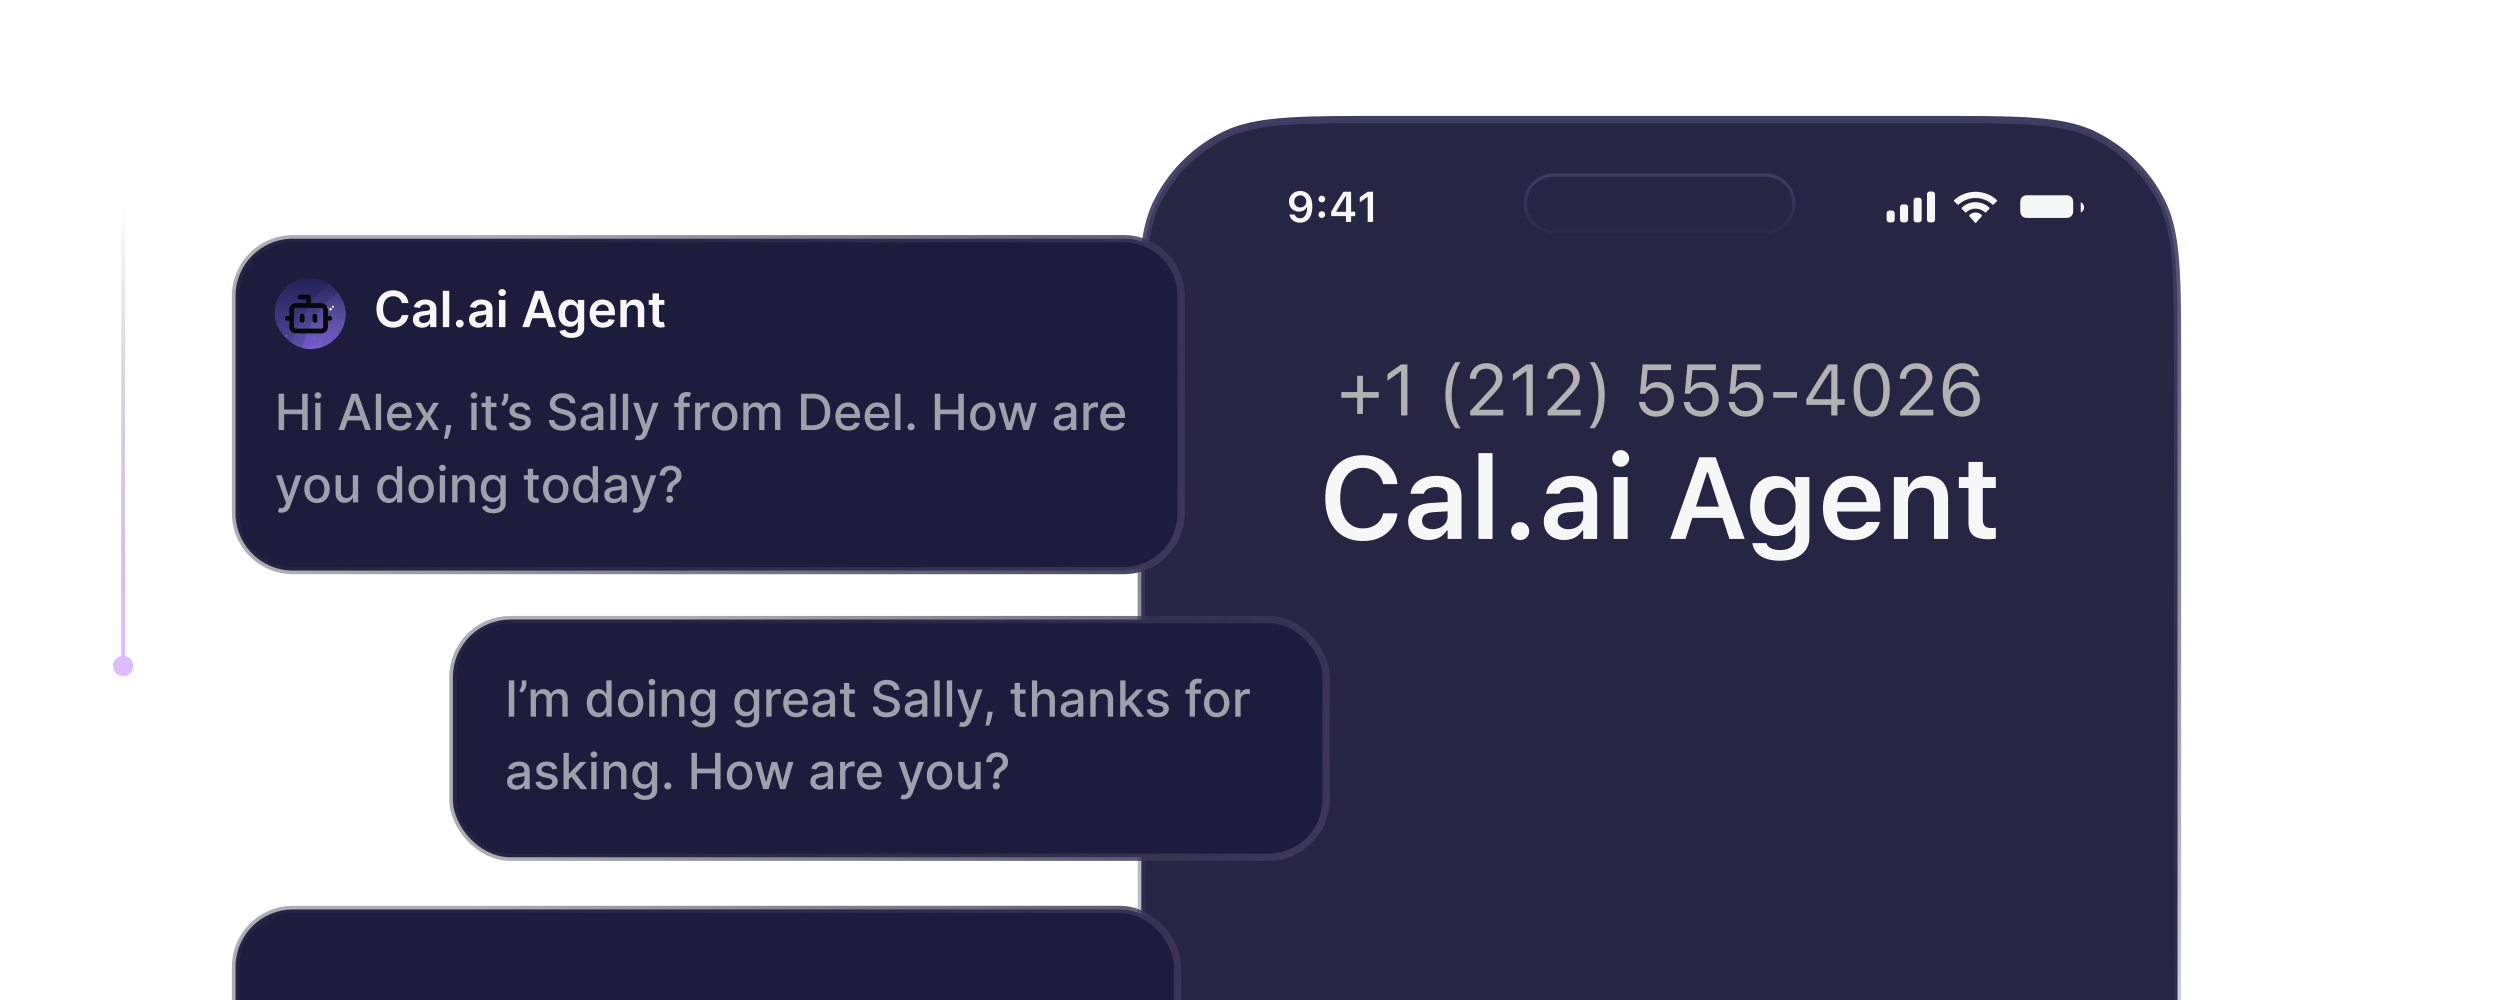
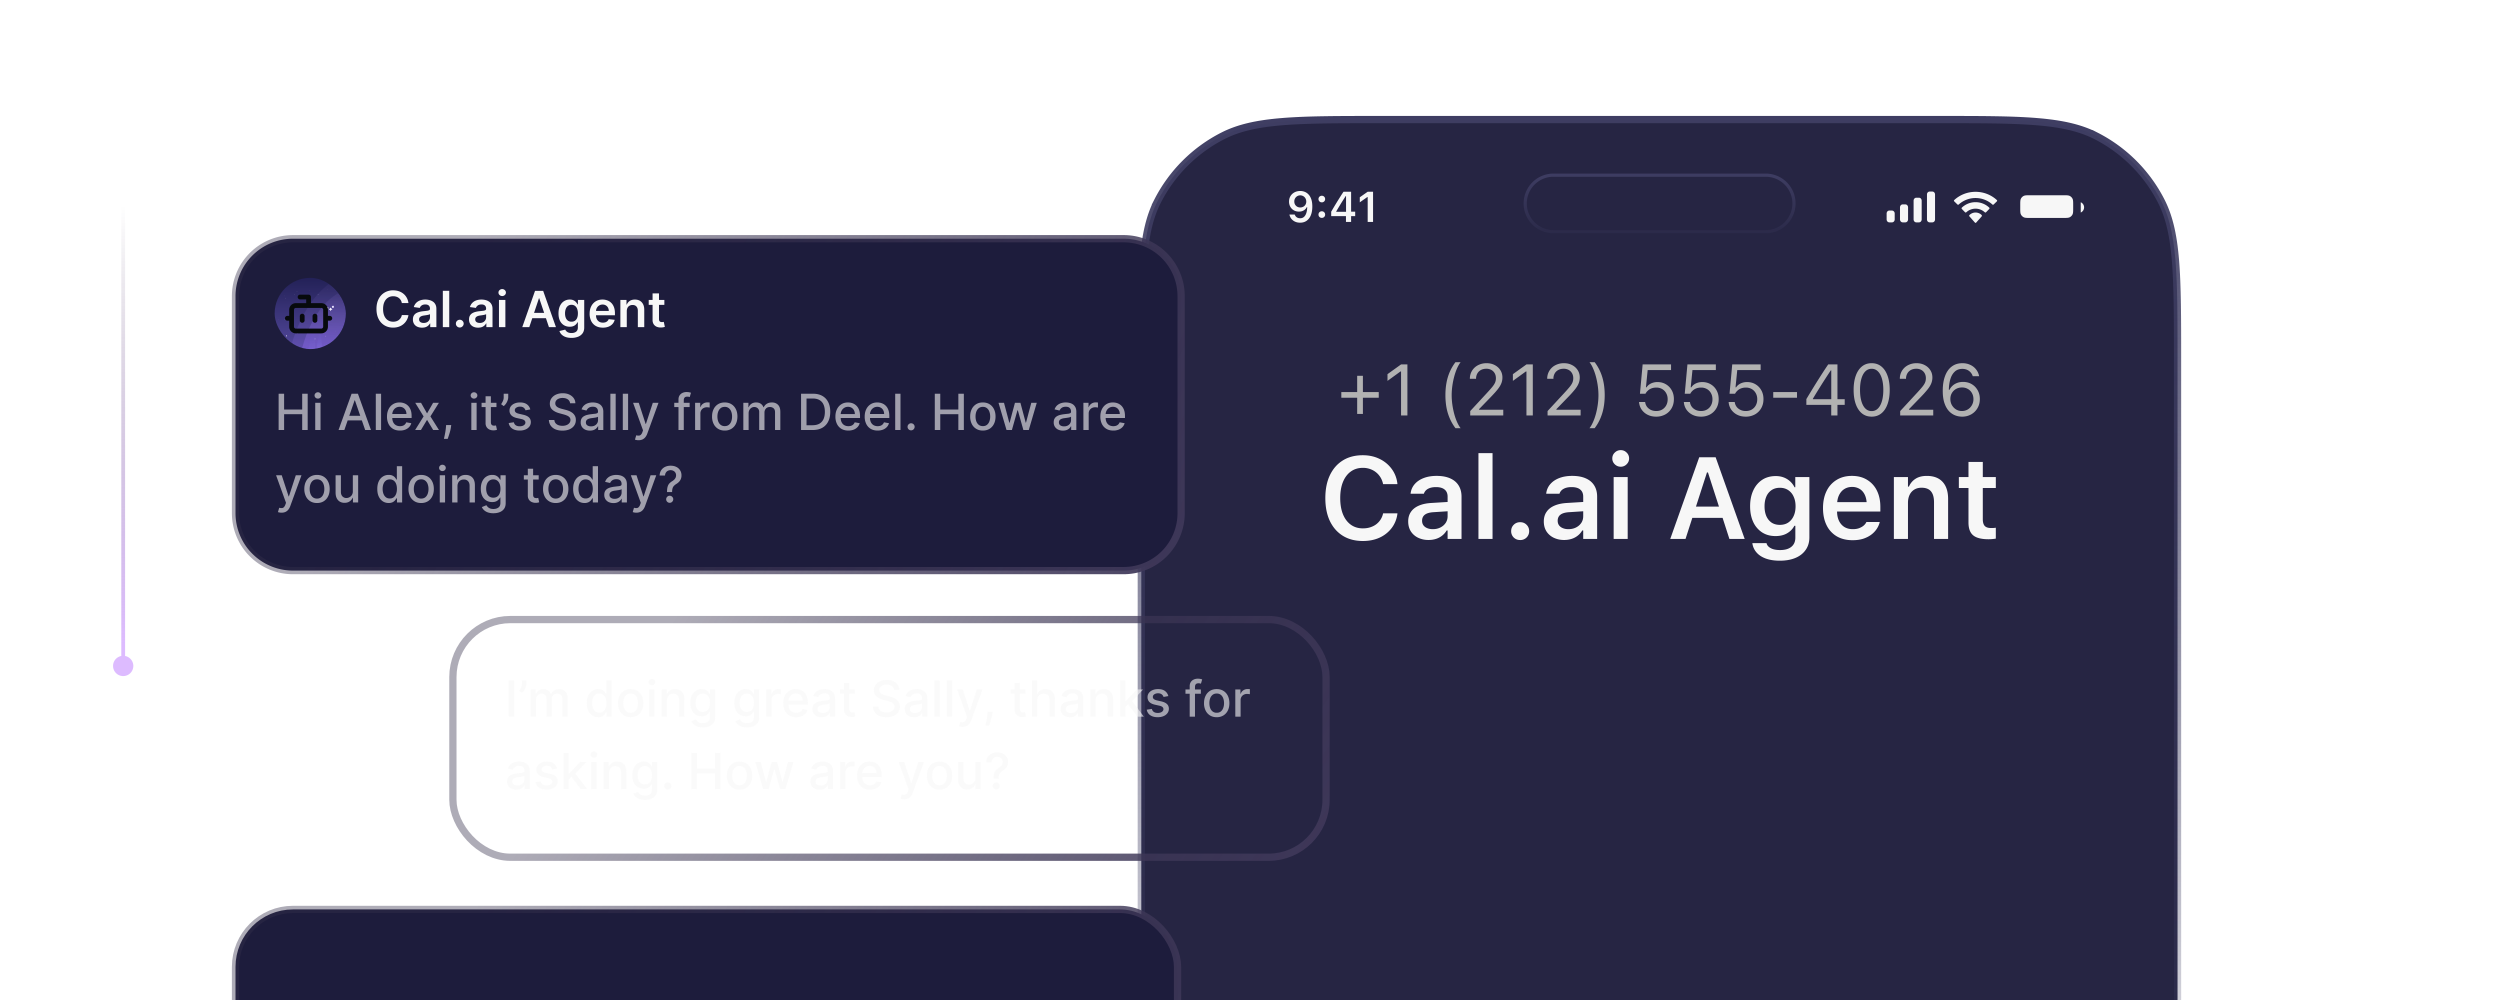
<svg xmlns="http://www.w3.org/2000/svg" width="345" height="138" fill="none">
  <g clip-path="url(#a)">
    <path fill="#262543" d="M190.792 16.5h76.416c5.922 0 10.334 0 13.831.286 3.491.285 6.026.852 8.202 1.961a20.623 20.623 0 0 1 9.012 9.012c1.109 2.176 1.676 4.711 1.961 8.202.286 3.497.286 7.909.286 13.831v94.416c0 5.922 0 10.334-.286 13.831-.285 3.491-.852 6.026-1.961 8.202a20.623 20.623 0 0 1-9.012 9.012c-2.176 1.109-4.711 1.676-8.202 1.961-3.497.286-7.909.286-13.831.286h-76.416c-5.922 0-10.334 0-13.831-.286-3.491-.285-6.026-.852-8.202-1.961a20.623 20.623 0 0 1-9.012-9.012c-1.109-2.176-1.676-4.711-1.961-8.202-.286-3.497-.286-7.909-.286-13.831V49.792c0-5.922 0-10.334.286-13.831.285-3.49.852-6.026 1.961-8.202a20.623 20.623 0 0 1 9.012-9.012c2.176-1.109 4.711-1.676 8.202-1.96 3.497-.287 7.909-.287 13.831-.287Z" />
    <path stroke="url(#b)" d="M190.792 16.5h76.416c5.922 0 10.334 0 13.831.286 3.491.285 6.026.852 8.202 1.961a20.623 20.623 0 0 1 9.012 9.012c1.109 2.176 1.676 4.711 1.961 8.202.286 3.497.286 7.909.286 13.831v94.416c0 5.922 0 10.334-.286 13.831-.285 3.491-.852 6.026-1.961 8.202a20.623 20.623 0 0 1-9.012 9.012c-2.176 1.109-4.711 1.676-8.202 1.961-3.497.286-7.909.286-13.831.286h-76.416c-5.922 0-10.334 0-13.831-.286-3.491-.285-6.026-.852-8.202-1.961a20.623 20.623 0 0 1-9.012-9.012c-1.109-2.176-1.676-4.711-1.961-8.202-.286-3.497-.286-7.909-.286-13.831V49.792c0-5.922 0-10.334.286-13.831.285-3.49.852-6.026 1.961-8.202a20.623 20.623 0 0 1 9.012-9.012c2.176-1.109 4.711-1.676 8.202-1.96 3.497-.287 7.909-.287 13.831-.287Z" />
    <path fill="#F7F7F7" d="M188.74 30.627v-3.433h-.052l-1.037.73v-.699l1.089-.765h.742v4.167h-.742ZM185.743 30.627v-.8h-2.039v-.61l.329-.562a54.437 54.437 0 0 1 .682-1.12c.115-.185.23-.367.343-.546.116-.181.231-.358.347-.529h1.048v2.752h.563v.615h-.563v.8h-.71Zm-1.346-1.397h1.357v-2.175h-.043l-.263.404-.269.425c-.09.144-.18.29-.268.436a32.092 32.092 0 0 0-.514.866v.044ZM182.41 30.067a.444.444 0 0 1-.459-.453.446.446 0 0 1 .459-.456.44.44 0 0 1 .329.132c.087.087.13.195.13.323a.444.444 0 0 1-.459.454Zm0-2.143a.444.444 0 0 1-.459-.453.446.446 0 0 1 .459-.456.44.44 0 0 1 .329.132c.087.087.13.195.13.324a.444.444 0 0 1-.459.453ZM179.433 26.356c.223 0 .435.042.635.124.2.081.378.208.532.382.155.17.278.391.366.66.089.268.133.59.133.968v.006c0 .468-.067.868-.202 1.201a1.69 1.69 0 0 1-.58.768c-.251.177-.55.266-.899.266-.256 0-.487-.046-.693-.139a1.42 1.42 0 0 1-.508-.386 1.346 1.346 0 0 1-.268-.566l-.006-.032h.73l.012.029a.722.722 0 0 0 .404.424.894.894 0 0 0 .329.058c.22 0 .399-.065.538-.194.14-.13.245-.305.314-.522.072-.22.112-.462.122-.728.002-.029.002-.057.002-.084v-.084l-.129-.695a.859.859 0 0 0-.11-.43.82.82 0 0 0-1.43-.01.804.804 0 0 0-.112.422v.006c0 .162.035.305.107.43.071.123.168.22.291.292a.828.828 0 0 0 .422.107.859.859 0 0 0 .424-.104.774.774 0 0 0 .298-.289.806.806 0 0 0 .11-.419v-.005h.173v.768h-.101a.99.99 0 0 1-.223.306c-.098.094-.219.17-.363.228-.143.058-.31.087-.503.087-.266 0-.5-.06-.705-.18a1.302 1.302 0 0 1-.482-.49 1.432 1.432 0 0 1-.173-.705v-.006c0-.283.065-.534.196-.753a1.4 1.4 0 0 1 .549-.52c.235-.127.501-.19.8-.19ZM287.143 27.912v1.417c.279-.12.462-.4.462-.709a.771.771 0 0 0-.462-.709ZM278.793 28.336c0-.487 0-.731.095-.917a.865.865 0 0 1 .38-.38c.186-.095.43-.095.917-.095h4.522c.487 0 .731 0 .917.095a.865.865 0 0 1 .38.38c.095.186.095.43.095.917v.348c0 .487 0 .73-.095.916a.866.866 0 0 1-.38.38c-.186.095-.43.095-.917.095h-4.522c-.487 0-.731 0-.917-.095a.866.866 0 0 1-.38-.38c-.095-.186-.095-.43-.095-.917v-.347Z" />
    <path fill="#F7F7F7" fill-rule="evenodd" d="M272.625 27.328c.866 0 1.698.32 2.325.896a.123.123 0 0 0 .169-.001l.451-.44a.119.119 0 0 0 .037-.086.118.118 0 0 0-.038-.085c-1.645-1.522-4.242-1.522-5.888 0a.117.117 0 0 0-.037.085.118.118 0 0 0 .036.086l.452.44a.123.123 0 0 0 .169.001 3.44 3.44 0 0 1 2.324-.896Zm-.001 1.468c.472 0 .928.178 1.278.5a.12.12 0 0 0 .168-.002l.448-.46a.131.131 0 0 0 .036-.09.126.126 0 0 0-.038-.09 2.748 2.748 0 0 0-3.782 0 .127.127 0 0 0-.002.18l.448.46a.12.12 0 0 0 .168.002c.349-.322.804-.5 1.276-.5Zm.878.972a.141.141 0 0 1-.035.098l-.757.854a.114.114 0 0 1-.084.039.111.111 0 0 1-.084-.04l-.758-.853a.141.141 0 0 1-.035-.098c0-.037.015-.071.039-.096a1.194 1.194 0 0 1 1.675 0c.025.025.039.06.039.096ZM267.035 26.833c0-.22-.166-.398-.371-.398h-.371c-.205 0-.371.178-.371.398v3.456c0 .22.166.399.371.399h.371c.205 0 .371-.178.371-.399v-3.456Zm-2.586.452h.371c.205 0 .371.183.371.409v2.586c0 .225-.166.408-.371.408h-.371c-.205 0-.372-.183-.372-.408v-2.586c0-.226.167-.409.372-.409Zm-1.507.922h-.371c-.205 0-.372.185-.372.413v1.654c0 .229.167.414.372.414h.371c.205 0 .371-.185.371-.413V28.62c0-.228-.166-.413-.371-.413Zm-1.844.85h-.372c-.204 0-.371.183-.371.408v.815c0 .226.167.408.371.408h.372c.204 0 .371-.182.371-.408v-.815c0-.225-.167-.407-.371-.407Z" clip-rule="evenodd" />
    <path fill="#B2B2B2" d="M270.752 57.498c-.322 0-.642-.061-.957-.185a2.34 2.34 0 0 1-.855-.6c-.254-.277-.457-.642-.61-1.094-.153-.456-.23-1.016-.23-1.68v-.01c0-.8.108-1.484.323-2.05.215-.57.524-1.005.927-1.304.404-.303.891-.454 1.46-.454.394 0 .749.073 1.065.22.319.143.584.344.796.605.215.257.361.56.439.908l.015.063h-.884l-.02-.053a1.422 1.422 0 0 0-.786-.84 1.62 1.62 0 0 0-.634-.117c-.427 0-.774.125-1.04.376-.267.247-.466.578-.596.99-.127.411-.2.862-.22 1.353a1.857 1.857 0 0 0-.005.132v.132l.21 1.172c0 .31.07.59.21.84.143.25.335.45.576.6.241.147.51.22.806.22a1.548 1.548 0 0 0 1.377-.806 1.62 1.62 0 0 0 .215-.825v-.01c0-.312-.069-.589-.205-.83a1.447 1.447 0 0 0-.557-.57 1.575 1.575 0 0 0-.815-.21c-.303 0-.577.068-.821.204a1.548 1.548 0 0 0-.576.567c-.14.237-.21.51-.21.815v.005h-.288v-1.27h.171c.088-.192.218-.37.391-.537.172-.166.384-.3.634-.4.251-.1.534-.151.85-.151.443 0 .838.102 1.187.307.348.205.621.485.82.84.202.355.303.758.303 1.211v.01c0 .468-.108.885-.323 1.25a2.317 2.317 0 0 1-.874.864 2.546 2.546 0 0 1-1.269.313ZM262.226 57.333v-.606l2.383-2.578c.3-.326.534-.594.703-.806.17-.215.288-.408.357-.58.068-.173.102-.362.102-.567v-.01c0-.247-.053-.469-.161-.664a1.18 1.18 0 0 0-.459-.464 1.408 1.408 0 0 0-.713-.17c-.28 0-.525.058-.737.175a1.212 1.212 0 0 0-.493.483 1.434 1.434 0 0 0-.176.723l-.005.01-.84-.005-.009-.005a2.058 2.058 0 0 1 1.123-1.87 2.504 2.504 0 0 1 1.196-.278c.41 0 .78.086 1.108.258.329.17.588.402.777.699.192.296.288.634.288 1.015v.01c0 .267-.047.524-.142.771-.091.248-.254.523-.488.826a14.8 14.8 0 0 1-.991 1.108l-1.822 1.88.22-.405v.405l-.215-.147h3.555v.792h-4.561ZM258.286 57.498c-.521 0-.967-.15-1.338-.449-.368-.3-.651-.724-.85-1.274-.198-.553-.297-1.208-.297-1.963v-.01c0-.755.099-1.408.297-1.958.199-.55.482-.975.85-1.274.371-.3.817-.45 1.338-.45.521 0 .967.15 1.338.45.371.3.656.724.854 1.274.202.55.303 1.203.303 1.958v.01c0 .755-.101 1.41-.303 1.963-.198.55-.483.975-.854 1.274-.371.3-.817.45-1.338.45Zm0-.766c.338 0 .627-.119.864-.356.241-.238.425-.575.552-1.011.13-.437.195-.954.195-1.553v-.01c0-.599-.065-1.115-.195-1.548-.127-.436-.311-.771-.552-1.005a1.176 1.176 0 0 0-.864-.357c-.335 0-.623.119-.864.356-.238.235-.42.57-.547 1.006-.127.433-.191.95-.191 1.548v.01c0 .599.064 1.117.191 1.553.127.436.309.773.547 1.01.241.238.529.357.864.357ZM252.71 57.333v-1.46h-3.433v-.801a241.805 241.805 0 0 1 1.187-1.949 128.155 128.155 0 0 1 1.225-1.928c.205-.313.407-.615.606-.908h1.274v4.8h1.001v.786h-1.001v1.46h-.859Zm-2.534-2.242h2.539v-3.989h-.059a140.777 140.777 0 0 0-.996 1.523 171.817 171.817 0 0 0-1.011 1.617c-.163.267-.32.53-.473.79v.06ZM244.707 54.891v-.79h3.281v.79h-3.281ZM240.908 57.498c-.436 0-.825-.086-1.167-.258a2.197 2.197 0 0 1-.825-.703 2.107 2.107 0 0 1-.361-1.011l-.005-.054h.844l.005.04c.03.224.111.429.244.614.137.183.314.328.533.435.221.108.468.161.742.161.312 0 .587-.068.825-.205.238-.14.423-.332.557-.576.133-.244.2-.524.2-.84v-.01c0-.312-.069-.589-.205-.83a1.464 1.464 0 0 0-.552-.571 1.58 1.58 0 0 0-.811-.205c-.234 0-.45.036-.649.107a1.526 1.526 0 0 0-.522.323 1.892 1.892 0 0 0-.176.19 1.783 1.783 0 0 0-.147.23h-.761l.371-4.048h3.921v.786h-3.228l-.239 2.383h.078c.104-.16.233-.293.386-.4.153-.108.324-.19.512-.245.192-.059.394-.088.606-.088.443 0 .835.103 1.177.308.341.202.61.48.805.835.196.351.293.755.293 1.21v.01c0 .472-.106.89-.317 1.255a2.245 2.245 0 0 1-.864.85 2.564 2.564 0 0 1-1.27.307ZM234.726 57.498c-.436 0-.825-.086-1.167-.258a2.212 2.212 0 0 1-.825-.703 2.117 2.117 0 0 1-.361-1.011l-.005-.054h.845l.005.04c.029.224.11.429.244.614.136.183.314.328.532.435.221.108.469.161.742.161.313 0 .588-.068.825-.205.238-.14.424-.332.557-.576.133-.244.2-.524.2-.84v-.01c0-.312-.068-.589-.205-.83a1.45 1.45 0 0 0-.552-.571 1.576 1.576 0 0 0-.81-.205c-.235 0-.451.036-.65.107a1.526 1.526 0 0 0-.522.323 1.892 1.892 0 0 0-.176.19 1.678 1.678 0 0 0-.146.23h-.762l.371-4.048h3.921v.786h-3.228l-.239 2.383h.078c.104-.16.233-.293.386-.4.153-.108.324-.19.513-.245.192-.059.394-.088.605-.088.443 0 .835.103 1.177.308.342.202.61.48.806.835.195.351.293.755.293 1.21v.01c0 .472-.106.89-.318 1.255a2.231 2.231 0 0 1-.864.85 2.564 2.564 0 0 1-1.27.307ZM228.545 57.498c-.436 0-.825-.086-1.167-.258a2.197 2.197 0 0 1-.825-.703 2.108 2.108 0 0 1-.362-1.011l-.005-.054h.845l.005.04c.029.224.111.429.244.614.137.183.314.328.532.435.222.108.469.161.743.161.312 0 .587-.068.825-.205a1.48 1.48 0 0 0 .556-.576c.134-.244.201-.524.201-.84v-.01c0-.312-.069-.589-.206-.83a1.454 1.454 0 0 0-.551-.571 1.582 1.582 0 0 0-.811-.205c-.234 0-.451.036-.649.107a1.52 1.52 0 0 0-.523.323c-.062.058-.12.122-.176.19a1.78 1.78 0 0 0-.146.23h-.762l.371-4.048h3.921v.786h-3.227l-.24 2.383h.079c.104-.16.232-.293.385-.4.153-.108.324-.19.513-.245.192-.059.394-.088.606-.088.442 0 .834.103 1.176.308.342.202.611.48.806.835.195.351.293.755.293 1.21v.01c0 .472-.106.89-.317 1.255a2.24 2.24 0 0 1-.865.85 2.563 2.563 0 0 1-1.269.307ZM220.063 59.09h-.713c.176-.224.339-.508.489-.85.153-.338.285-.712.395-1.122.111-.414.197-.84.259-1.28.062-.442.093-.877.093-1.303 0-.423-.031-.855-.093-1.294-.062-.443-.148-.87-.259-1.28a7.48 7.48 0 0 0-.395-1.132 3.952 3.952 0 0 0-.489-.85h.713c.319.42.581.867.786 1.343.206.472.357.975.455 1.509.097.53.146 1.098.146 1.704 0 .605-.05 1.175-.151 1.709a6.901 6.901 0 0 1-.454 1.508 6.312 6.312 0 0 1-.782 1.338ZM213.564 57.333v-.606l2.383-2.578c.3-.326.534-.594.703-.806a2.45 2.45 0 0 0 .357-.58c.068-.173.102-.362.102-.567v-.01a1.36 1.36 0 0 0-.161-.664 1.18 1.18 0 0 0-.459-.464 1.408 1.408 0 0 0-.713-.17c-.28 0-.526.058-.737.175a1.212 1.212 0 0 0-.493.483 1.434 1.434 0 0 0-.176.723l-.005.01-.84-.005-.01-.005a2.062 2.062 0 0 1 1.123-1.87 2.511 2.511 0 0 1 1.197-.278c.41 0 .779.086 1.108.258.329.17.588.402.777.699.192.296.288.634.288 1.015v.01c0 .267-.048.524-.142.771-.091.248-.254.523-.488.826a14.8 14.8 0 0 1-.991 1.108l-1.822 1.88.22-.405v.405l-.215-.147h3.555v.792h-4.561ZM210.649 57.333v-6.07h-.078l-1.792 1.299v-.928l1.875-1.347h.874v7.046h-.879ZM202.89 57.333v-.606l2.383-2.578c.3-.326.534-.594.703-.806.17-.215.288-.408.357-.58.068-.173.102-.362.102-.567v-.01c0-.247-.053-.469-.161-.664a1.18 1.18 0 0 0-.459-.464 1.408 1.408 0 0 0-.713-.17c-.28 0-.525.058-.737.175a1.212 1.212 0 0 0-.493.483 1.434 1.434 0 0 0-.176.723l-.005.01-.84-.005-.009-.005a2.058 2.058 0 0 1 1.123-1.87 2.504 2.504 0 0 1 1.196-.278c.41 0 .78.086 1.108.258.329.17.588.402.777.699.192.296.288.634.288 1.015v.01c0 .267-.047.524-.142.771-.091.248-.254.523-.488.826-.234.3-.565.669-.991 1.108l-1.822 1.88.22-.405v.405l-.215-.147h3.555v.792h-4.561ZM200.854 59.09a6.62 6.62 0 0 1-.781-1.338 7.077 7.077 0 0 1-.459-1.508 9.466 9.466 0 0 1-.146-1.71c0-.605.048-1.173.146-1.703a6.9 6.9 0 0 1 .454-1.51 6.41 6.41 0 0 1 .786-1.342h.713c-.176.225-.34.508-.493.85-.15.341-.28.719-.391 1.132-.11.41-.197.837-.258 1.28-.062.44-.093.87-.093 1.294 0 .426.031.86.093 1.303.061.44.148.866.258 1.28.111.41.241.784.391 1.123.153.342.317.625.493.85h-.713ZM193.345 57.333v-6.07h-.079l-1.792 1.299v-.928l1.875-1.347h.874v7.046h-.878ZM185.102 54.891v-.79h5.166v.79h-5.166Zm2.188 2.236v-5.263h.791v5.263h-.791Z" />
    <path fill="#F7F7F7" d="M274.415 74.415c-.979 0-1.685-.18-2.117-.539-.432-.36-.648-.948-.648-1.765v-4.766h-1.328v-1.508h1.328v-2.094h1.976v2.094h1.797v1.508h-1.797v4.305c0 .421.089.731.266.93.182.192.474.288.875.288.14 0 .255-.002.344-.007l.312-.032v1.5a5.923 5.923 0 0 1-1.008.086ZM261.355 74.376v-8.539h1.945v1.313h.133a2.38 2.38 0 0 1 .922-1.086c.411-.26.924-.39 1.539-.39.953 0 1.682.275 2.187.827.505.552.758 1.336.758 2.352v5.523h-1.945v-5.07c0-.667-.141-1.167-.422-1.5-.276-.333-.708-.5-1.297-.5-.385 0-.719.086-1 .258a1.693 1.693 0 0 0-.648.726c-.151.313-.227.683-.227 1.11v4.976h-1.945ZM255.653 74.548c-.849 0-1.578-.18-2.187-.539a3.6 3.6 0 0 1-1.399-1.531c-.328-.662-.492-1.445-.492-2.352v-.008c0-.895.162-1.677.485-2.343a3.648 3.648 0 0 1 1.39-1.547c.599-.37 1.302-.555 2.11-.555.812 0 1.51.18 2.093.54a3.528 3.528 0 0 1 1.36 1.491c.318.641.476 1.391.476 2.25v.641h-6.937V69.29h5.984l-.922 1.219v-.773c0-.568-.086-1.04-.257-1.415-.172-.374-.412-.656-.719-.843a1.96 1.96 0 0 0-1.055-.281c-.401 0-.758.099-1.07.296-.307.193-.552.48-.735.86-.177.375-.265.836-.265 1.383v.78c0 .527.088.977.265 1.352.178.37.428.657.75.86.329.198.717.297 1.164.297.349 0 .649-.05.899-.149.255-.104.461-.226.617-.367a1.45 1.45 0 0 0 .328-.414l.024-.055h1.843l-.015.07a2.856 2.856 0 0 1-.375.844 3.186 3.186 0 0 1-.727.79c-.302.239-.672.434-1.109.585-.438.146-.945.22-1.524.22ZM245.624 77.376c-.75 0-1.398-.099-1.945-.297-.542-.198-.969-.479-1.282-.843a2.39 2.39 0 0 1-.57-1.258l.008-.024h1.937l.016.024c.063.27.253.492.57.664.323.177.756.266 1.297.266.667 0 1.183-.149 1.547-.446.37-.297.555-.719.555-1.266v-1.64h-.133a2.491 2.491 0 0 1-.633.781 2.637 2.637 0 0 1-.883.484c-.328.105-.69.157-1.086.157-.718 0-1.341-.172-1.867-.516a3.423 3.423 0 0 1-1.218-1.445c-.282-.615-.422-1.326-.422-2.133v-.016c0-.822.143-1.546.429-2.171.287-.626.693-1.115 1.219-1.47.531-.353 1.164-.53 1.899-.53.395 0 .757.062 1.085.187a2.736 2.736 0 0 1 1.5 1.36h.102v-1.407h1.945v8.328c0 .656-.166 1.224-.5 1.703-.328.485-.797.857-1.406 1.118-.609.26-1.331.39-2.164.39Zm0-4.945c.448 0 .833-.107 1.156-.32.323-.22.571-.519.742-.899.178-.38.266-.823.266-1.328v-.016c0-.505-.088-.947-.266-1.328a2.039 2.039 0 0 0-.742-.898c-.323-.219-.708-.328-1.156-.328-.453 0-.838.11-1.156.328a2.034 2.034 0 0 0-.719.898c-.161.38-.242.823-.242 1.328v.016c0 .5.081.943.242 1.328.167.38.406.68.719.899.318.213.703.32 1.156.32ZM230.493 74.376l4-11.273h1.672v2.093h-.602l-2.961 9.18h-2.109Zm2.016-2.914.523-1.555h5.172l.523 1.555h-6.218Zm6.148 2.914-2.961-9.18v-2.093h1.063l4.008 11.273h-2.11ZM222.684 74.376v-8.539h1.938v8.54h-1.938Zm.977-9.969c-.318 0-.591-.111-.82-.335a1.083 1.083 0 0 1-.344-.805c0-.323.114-.594.344-.813.229-.224.502-.336.82-.336.318 0 .588.112.812.336.23.22.344.49.344.813 0 .312-.114.58-.344.804a1.105 1.105 0 0 1-.812.337ZM215.85 74.517a3.253 3.253 0 0 1-1.445-.313 2.457 2.457 0 0 1-1-.882c-.24-.386-.359-.839-.359-1.36v-.016c0-.505.125-.94.375-1.304.25-.37.617-.659 1.101-.867.485-.209 1.073-.331 1.766-.368l3.156-.195v1.281l-2.883.188c-.547.031-.95.146-1.211.344-.26.198-.39.474-.39.828v.015c0 .365.138.649.414.852.281.203.638.305 1.07.305.391 0 .74-.079 1.047-.235.307-.156.549-.367.726-.633.178-.27.266-.575.266-.914V68.54c0-.427-.135-.752-.406-.976-.271-.23-.672-.344-1.203-.344-.443 0-.805.078-1.086.234a1.16 1.16 0 0 0-.571.649l-.007.031h-1.836l.008-.07c.062-.48.25-.899.562-1.258.313-.36.727-.638 1.242-.836.516-.198 1.11-.297 1.781-.297.74 0 1.365.115 1.875.344.511.224.899.552 1.165.984.265.427.398.94.398 1.54v5.835h-1.922v-1.172h-.133a2.45 2.45 0 0 1-.609.704 2.634 2.634 0 0 1-.844.453 3.342 3.342 0 0 1-1.047.156ZM209.782 74.525c-.354 0-.651-.118-.891-.352a1.206 1.206 0 0 1-.351-.875c0-.349.117-.64.351-.875.24-.24.537-.36.891-.36.359 0 .656.12.89.36.235.234.352.526.352.875a1.205 1.205 0 0 1-1.242 1.227ZM204.026 74.376V62.532h1.945v11.844h-1.945ZM197.137 74.517a3.253 3.253 0 0 1-1.445-.313 2.457 2.457 0 0 1-1-.882c-.24-.386-.36-.839-.36-1.36v-.016c0-.505.125-.94.375-1.304.25-.37.618-.659 1.102-.867.484-.209 1.073-.331 1.766-.368l3.156-.195v1.281l-2.883.188c-.547.031-.95.146-1.211.344-.26.198-.39.474-.39.828v.015c0 .365.138.649.414.852.281.203.638.305 1.07.305.391 0 .74-.079 1.047-.235.307-.156.549-.367.726-.633.177-.27.266-.575.266-.914V68.54c0-.427-.135-.752-.406-.976-.271-.23-.672-.344-1.203-.344-.443 0-.805.078-1.086.234a1.156 1.156 0 0 0-.571.649l-.007.031h-1.836l.007-.07c.063-.48.25-.899.563-1.258.312-.36.726-.638 1.242-.836.516-.198 1.109-.297 1.781-.297.74 0 1.365.115 1.875.344.511.224.899.552 1.164.984.266.427.399.94.399 1.54v5.835h-1.922v-1.172h-.133a2.45 2.45 0 0 1-.609.704 2.634 2.634 0 0 1-.844.453 3.347 3.347 0 0 1-1.047.156ZM188.077 74.657c-1.068 0-1.99-.24-2.766-.718-.771-.48-1.367-1.16-1.789-2.04-.417-.885-.625-1.934-.625-3.148v-.015c0-1.22.208-2.269.625-3.149.422-.885 1.018-1.568 1.789-2.047.771-.479 1.69-.718 2.758-.718.854 0 1.625.169 2.312.507a4.425 4.425 0 0 1 1.68 1.391c.432.588.693 1.266.781 2.031l-.008.063h-1.968l-.008-.04a2.752 2.752 0 0 0-.531-1.156 2.66 2.66 0 0 0-.969-.773 2.909 2.909 0 0 0-1.289-.281c-.636 0-1.188.169-1.657.508-.468.338-.83.82-1.085 1.445-.25.62-.375 1.357-.375 2.21v.016c0 .855.125 1.594.375 2.22.255.624.617 1.106 1.085 1.445.469.338 1.024.507 1.665.507.479 0 .908-.083 1.289-.25a2.506 2.506 0 0 0 1.492-1.781l.015-.047h1.969v.063a4.076 4.076 0 0 1-.789 1.968 4.37 4.37 0 0 1-1.656 1.32c-.677.313-1.451.47-2.32.47Z" />
    <path fill="#262543" stroke="url(#c)" stroke-width=".44" d="M214.292 24.175h29.378a3.9 3.9 0 0 1 0 7.8h-29.378a3.901 3.901 0 0 1 0-7.8Z" />
    <path fill="url(#d)" fill-opacity=".54" d="M18.398 91.9a1.398 1.398 0 1 0-2.796 0 1.398 1.398 0 0 0 2.796 0ZM17 91.9h.262V28.1h-.524v63.8H17Z" />
    <path fill="#1D1C3C" d="M40.435 32.942h114.627a7.935 7.935 0 0 1 7.934 7.935v29.932a7.935 7.935 0 0 1-7.934 7.934H40.435A7.935 7.935 0 0 1 32.5 70.81V40.877a7.935 7.935 0 0 1 7.935-7.935Z" />
    <path stroke="url(#e)" d="M40.435 32.942h114.627a7.935 7.935 0 0 1 7.934 7.935v29.932a7.935 7.935 0 0 1-7.934 7.934H40.435A7.935 7.935 0 0 1 32.5 70.81V40.877a7.935 7.935 0 0 1 7.935-7.935Z" />
    <g clip-path="url(#f)">
      <rect width="9.835" height="9.835" x="37.901" y="38.343" fill="url(#g)" rx="4.918" />
      <g filter="url(#h)">
        <path fill="url(#i)" d="M51.695 61.165s3.714-13.667-3.434-21.418c-7.756 2.394-8.45 16.366-6.626 21.413 2.077 5.749 4.664 8.976 6.528 6.528 1.865-2.448 3.532-6.523 3.532-6.523Z" />
      </g>
      <g filter="url(#j)">
        <path fill="url(#k)" fill-opacity=".5" d="M45.297 67.81c-2.455-2.457-3.208-12.252-1.061-22.889.377 6.979 1.616 21.432 1.062 22.889Zm1.786.608c2.508-6.524 6.337-20.12 7.439-21.22 2.002 2.94-.7 13.855-7.44 21.22Z" />
      </g>
      <g filter="url(#l)" opacity=".56">
        <g filter="url(#m)">
          <path fill="url(#n)" d="M52.674 64.62s4.678-17.214-4.326-26.977c-9.768 3.015-10.641 20.614-8.345 26.97 2.616 7.241 5.874 11.306 8.223 8.223 2.348-3.083 4.448-8.217 4.448-8.217Z" />
        </g>
        <g filter="url(#o)">
          <path fill="url(#p)" fill-opacity=".5" d="M44.616 72.989c-3.093-3.094-4.041-15.432-1.337-28.83.476 8.79 2.036 26.994 1.337 28.83Zm2.25.765c3.158-8.216 7.981-25.34 9.368-26.728 2.522 3.705-.88 17.452-9.369 26.728Z" />
        </g>
      </g>
      <g filter="url(#q)">
        <circle cx="45.623" cy="42.627" r=".134" fill="#BFACFF" />
      </g>
      <g filter="url(#r)">
        <circle cx="45.95" cy="42.32" r=".134" fill="#BFACFF" />
      </g>
      <g filter="url(#s)">
        <circle cx="45.21" cy="42.445" r=".067" fill="#BFACFF" />
      </g>
      <g filter="url(#t)">
        <path fill="url(#u)" d="m46.065 42.364.027.032c.01.013-.003.032-.018.026l-.04-.013a.153.153 0 0 0-.146.026l-.032.027c-.013.01-.032-.003-.026-.018l.013-.04a.152.152 0 0 0-.026-.146l-.027-.032c-.01-.013.002-.032.018-.026l.04.013a.153.153 0 0 0 .145-.026l.033-.027c.013-.01.032.003.026.019l-.013.04a.152.152 0 0 0 .026.145Z" />
      </g>
      <g filter="url(#v)">
        <path fill="url(#w)" d="m45.32 42.501.02.025c.008.01-.002.023-.013.02l-.03-.01a.114.114 0 0 0-.11.019l-.023.02c-.01.008-.024-.002-.02-.014l.01-.03a.114.114 0 0 0-.02-.109l-.02-.024c-.008-.01.002-.024.014-.02l.03.01a.114.114 0 0 0 .109-.02l.024-.02c.01-.007.024.003.02.014l-.01.03a.114.114 0 0 0 .02.11Z" />
      </g>
      <g filter="url(#x)">
        <path fill="url(#y)" d="m45.66 42.805-.015.054c-.007.022-.037.022-.043 0l-.016-.054a.204.204 0 0 0-.14-.14l-.055-.016c-.022-.007-.022-.037 0-.043l.055-.016a.205.205 0 0 0 .14-.14l.016-.055a.022.022 0 0 1 .043 0l.015.054a.204.204 0 0 0 .141.141l.055.016c.021.006.021.036 0 .043l-.055.015a.206.206 0 0 0-.14.14Z" />
      </g>
      <g filter="url(#z)">
        <circle cx="39.572" cy="46.872" r=".019" fill="#fff" fill-opacity=".78" shape-rendering="crispEdges" />
      </g>
      <g filter="url(#A)">
        <circle cx="39.937" cy="46.603" r=".019" fill="#fff" fill-opacity=".78" shape-rendering="crispEdges" />
      </g>
      <circle cx="39.534" cy="46.354" r=".058" fill="#fff" />
-       <circle cx="41.013" cy="45.97" r=".038" fill="#fff" />
      <g opacity=".51">
        <g filter="url(#B)">
          <circle cx="39.572" cy="46.872" r=".019" fill="#fff" fill-opacity=".78" shape-rendering="crispEdges" />
        </g>
        <g filter="url(#C)">
          <circle cx="39.937" cy="46.603" r=".019" fill="#fff" fill-opacity=".78" shape-rendering="crispEdges" />
        </g>
        <circle cx="39.534" cy="46.354" r=".058" fill="#fff" />
        <circle cx="41.013" cy="45.97" r=".038" fill="#fff" />
        <g filter="url(#D)">
          <circle cx="40.125" cy="43.393" r=".03" fill="#D9D9D9" />
        </g>
        <g filter="url(#E)">
          <circle cx="46.427" cy="39.068" r=".03" fill="#D9D9D9" transform="rotate(180 46.427 39.068)" />
        </g>
        <g filter="url(#F)">
          <circle cx="40.679" cy="40.636" r=".03" fill="#D9D9D9" transform="rotate(180 40.679 40.636)" />
        </g>
        <g filter="url(#G)">
          <circle cx="40.984" cy="40.219" r=".03" fill="#D9D9D9" transform="rotate(180 40.984 40.219)" />
        </g>
        <g filter="url(#H)">
          <circle cx="39.016" cy="39.363" r=".03" fill="#D9D9D9" transform="rotate(180 39.016 39.363)" />
        </g>
        <g filter="url(#I)">
          <circle cx="40.746" cy="38.721" r=".03" fill="#D9D9D9" />
        </g>
        <g filter="url(#J)">
          <circle cx="45.806" cy="43.74" r=".03" fill="#D9D9D9" transform="rotate(180 45.806 43.74)" />
        </g>
        <g filter="url(#K)">
          <circle cx="39.359" cy="41.147" r=".03" fill="#D9D9D9" transform="rotate(180 39.36 41.147)" />
        </g>
        <g filter="url(#L)">
          <circle cx="39.261" cy="44.096" r=".03" fill="#D9D9D9" transform="rotate(180 39.26 44.096)" />
        </g>
        <circle cx="39.576" cy="43.689" r=".02" fill="#D9D9D9" transform="rotate(180 39.576 43.689)" />
        <circle cx="38.405" cy="44.045" r=".02" fill="#D9D9D9" transform="rotate(180 38.405 44.045)" />
        <circle cx="42.355" cy="45.267" r=".02" fill="#D9D9D9" transform="rotate(180 42.355 45.267)" />
        <circle cx="39.247" cy="40.841" r=".02" fill="#D9D9D9" />
        <circle cx=".02" cy=".02" r=".02" fill="#D9D9D9" transform="matrix(1 0 0 -1 39.79 45.49)" />
        <g filter="url(#M)">
          <circle cx="42.819" cy="41.276" r=".019" fill="#fff" fill-opacity=".78" shape-rendering="crispEdges" />
        </g>
        <circle cx="42.415" cy="41.026" r=".058" fill="#fff" />
        <circle cx="43.895" cy="40.642" r=".038" fill="#fff" />
        <circle cx="45.236" cy="39.939" r=".02" fill="#D9D9D9" transform="rotate(180 45.236 39.94)" />
        <circle cx=".02" cy=".02" r=".02" fill="#D9D9D9" transform="matrix(1 0 0 -1 42.67 40.163)" />
        <g filter="url(#N)">
          <circle cx="43.875" cy="47.019" r=".019" fill="#fff" fill-opacity=".78" shape-rendering="crispEdges" />
        </g>
        <circle cx="43.472" cy="46.77" r=".058" fill="#fff" />
        <circle cx="44.951" cy="46.386" r=".038" fill="#fff" />
        <circle cx="46.293" cy="45.683" r=".02" fill="#D9D9D9" transform="rotate(180 46.293 45.683)" />
        <circle cx=".02" cy=".02" r=".02" fill="#D9D9D9" transform="matrix(1 0 0 -1 43.727 45.907)" />
      </g>
      <g clip-path="url(#O)">
        <path stroke="#070A0D" stroke-linecap="round" stroke-linejoin="round" stroke-width=".659" d="M42.583 42.162V40.99h-1.171m-1.757 2.93h.585m4.686 0h.586m-2.05-.294v.586m-1.757-.586v.586m-.879-2.05h3.515c.323 0 .585.262.585.586v2.343a.586.586 0 0 1-.585.585h-3.515a.586.586 0 0 1-.586-.585v-2.343c0-.324.263-.586.586-.586Z" />
      </g>
    </g>
    <path fill="#F7F7F7" d="M91.682 41.387v.685h-2.159v-.685h2.159Zm-1.626-.9h.885v3.526c0 .119.018.21.054.274a.29.29 0 0 0 .146.127.56.56 0 0 0 .201.034.86.86 0 0 0 .152-.012c.047-.008.083-.016.107-.022l.15.692a1.66 1.66 0 0 1-.52.088 1.443 1.443 0 0 1-.6-.1.932.932 0 0 1-.423-.348 1.034 1.034 0 0 1-.152-.586v-3.673ZM86.496 42.942v2.2h-.885v-3.755h.846v.638h.044c.087-.21.224-.377.413-.501.191-.124.427-.186.707-.186.26 0 .485.056.677.166.194.111.344.272.45.482.108.21.16.465.159.765v2.391h-.885v-2.254c0-.25-.065-.447-.196-.589-.128-.142-.307-.213-.535-.213a.823.823 0 0 0-.413.103.712.712 0 0 0-.281.291.982.982 0 0 0-.1.462ZM83.193 45.216c-.377 0-.702-.078-.976-.235a1.589 1.589 0 0 1-.628-.67 2.244 2.244 0 0 1-.22-1.024c0-.386.073-.725.22-1.017.148-.294.355-.522.62-.685.266-.165.579-.247.937-.247.232 0 .45.038.655.113.207.073.39.187.548.342.16.155.285.352.377.592.09.238.136.521.136.85v.272h-3.078v-.597h2.23a.951.951 0 0 0-.11-.452.8.8 0 0 0-.3-.315.845.845 0 0 0-.446-.115c-.18 0-.34.044-.476.132a.91.91 0 0 0-.32.342.985.985 0 0 0-.115.462v.52c0 .22.04.407.12.563.08.155.19.274.334.357.144.082.312.122.504.122.129 0 .245-.018.35-.054a.776.776 0 0 0 .27-.163.682.682 0 0 0 .174-.267l.827.093c-.052.218-.152.41-.298.572-.146.162-.331.287-.558.377a2.136 2.136 0 0 1-.777.132ZM78.86 46.629c-.317 0-.59-.043-.819-.13a1.454 1.454 0 0 1-.55-.342 1.184 1.184 0 0 1-.288-.477l.797-.193a.875.875 0 0 0 .156.218c.069.073.16.133.276.18.118.05.265.074.443.074.251 0 .459-.061.624-.183.164-.121.246-.32.246-.597v-.711h-.044a1.253 1.253 0 0 1-.2.28 1.024 1.024 0 0 1-.345.243c-.142.065-.32.098-.535.098-.289 0-.55-.068-.785-.203a1.454 1.454 0 0 1-.557-.611c-.137-.273-.206-.613-.206-1.023 0-.412.069-.76.206-1.043.138-.286.325-.502.56-.648a1.44 1.44 0 0 1 .784-.223c.22 0 .401.038.543.113.143.073.258.162.342.266.085.103.15.2.193.291h.05v-.62h.872v3.816c0 .32-.077.586-.23.797a1.38 1.38 0 0 1-.628.471 2.46 2.46 0 0 1-.905.157Zm.008-2.235a.822.822 0 0 0 .479-.137.844.844 0 0 0 .3-.393c.07-.171.103-.377.103-.616a1.72 1.72 0 0 0-.102-.621.886.886 0 0 0-.299-.413.771.771 0 0 0-.481-.15.78.78 0 0 0-.494.154.932.932 0 0 0-.298.423c-.067.178-.1.38-.1.607 0 .23.033.43.1.604a.891.891 0 0 0 .3.4.83.83 0 0 0 .492.142ZM73.042 45.142h-.969l1.763-5.007h1.12l1.765 5.007h-.968l-1.337-3.98h-.04l-1.334 3.98Zm.031-1.963h2.64v.729h-2.64v-.729ZM68.857 45.142v-3.755h.885v3.755h-.885Zm.445-4.288a.516.516 0 0 1-.362-.14.45.45 0 0 1-.152-.34c0-.133.05-.246.152-.339a.511.511 0 0 1 .362-.142c.141 0 .262.048.361.142a.444.444 0 0 1 .152.34.45.45 0 0 1-.151.34c-.1.093-.22.14-.362.14ZM65.984 45.218c-.238 0-.452-.042-.643-.127a1.05 1.05 0 0 1-.45-.381 1.116 1.116 0 0 1-.164-.621c0-.212.04-.387.118-.526a.91.91 0 0 1 .32-.333c.135-.083.288-.145.457-.188.171-.044.348-.075.53-.095.22-.023.4-.043.536-.061a.794.794 0 0 0 .298-.088c.064-.041.096-.104.096-.189v-.014c0-.184-.055-.327-.164-.428-.11-.101-.267-.152-.472-.152-.217 0-.389.048-.516.142a.704.704 0 0 0-.254.335l-.826-.117a1.32 1.32 0 0 1 .322-.572c.15-.155.334-.27.55-.347.217-.079.457-.118.72-.118.18 0 .36.021.54.064.179.042.343.112.49.21.15.096.268.227.358.394.091.166.137.374.137.623v2.513h-.851v-.516h-.03a1.078 1.078 0 0 1-.591.512c-.145.053-.315.08-.511.08Zm.23-.65a.962.962 0 0 0 .462-.105.777.777 0 0 0 .3-.284.722.722 0 0 0 .108-.384v-.442a.416.416 0 0 1-.142.063c-.065.02-.138.037-.22.052a6.707 6.707 0 0 1-.242.039l-.208.03c-.132.017-.25.046-.354.087a.588.588 0 0 0-.247.171.418.418 0 0 0-.09.279c0 .163.06.286.178.37.119.082.27.124.455.124ZM63.452 45.196a.524.524 0 0 1-.382-.156.507.507 0 0 1-.156-.382.501.501 0 0 1 .156-.376.524.524 0 0 1 .382-.157c.143 0 .268.053.374.157a.515.515 0 0 1 .085.648.562.562 0 0 1-.195.195.509.509 0 0 1-.264.071ZM61.996 40.135v5.007h-.885v-5.007h.885ZM58.239 45.218c-.238 0-.453-.042-.643-.127a1.05 1.05 0 0 1-.45-.381 1.116 1.116 0 0 1-.164-.621c0-.212.04-.387.117-.526a.91.91 0 0 1 .32-.333c.136-.083.288-.145.458-.188.171-.044.348-.075.53-.095.22-.023.399-.043.536-.061a.794.794 0 0 0 .298-.088c.064-.041.095-.104.095-.189v-.014c0-.184-.054-.327-.163-.428-.11-.101-.267-.152-.472-.152-.217 0-.389.048-.516.142a.704.704 0 0 0-.254.335l-.827-.117a1.32 1.32 0 0 1 .323-.572c.15-.155.333-.27.55-.347.217-.079.456-.118.719-.118.18 0 .36.021.54.064.18.042.343.112.492.21.148.096.267.227.356.394.092.166.137.374.137.623v2.513h-.85v-.516h-.03a1.078 1.078 0 0 1-.591.512c-.145.053-.316.08-.511.08Zm.23-.65a.962.962 0 0 0 .462-.105.777.777 0 0 0 .3-.284.722.722 0 0 0 .108-.384v-.442a.417.417 0 0 1-.142.063c-.065.02-.139.037-.22.052a6.707 6.707 0 0 1-.242.039l-.208.03c-.132.017-.25.046-.354.087a.588.588 0 0 0-.247.171.418.418 0 0 0-.09.279c0 .163.059.286.178.37.119.082.27.124.454.124ZM56.367 41.825h-.915a1.139 1.139 0 0 0-.144-.399 1.073 1.073 0 0 0-.619-.481 1.393 1.393 0 0 0-.428-.064c-.272 0-.513.069-.723.205-.21.136-.375.334-.494.597-.119.26-.178.58-.178.956 0 .383.059.706.178.968.12.26.285.458.494.592.21.132.45.198.721.198.15 0 .29-.02.42-.059.133-.04.25-.1.355-.178a1.092 1.092 0 0 0 .418-.68l.914.005a1.968 1.968 0 0 1-.222.67 1.973 1.973 0 0 1-1.083.924 2.388 2.388 0 0 1-.814.132c-.44 0-.833-.102-1.179-.306a2.134 2.134 0 0 1-.816-.882c-.199-.385-.298-.846-.298-1.384 0-.54.1-1 .3-1.384.2-.385.474-.679.82-.883a2.267 2.267 0 0 1 1.173-.305c.279 0 .538.039.777.117.24.079.453.193.64.345.188.15.342.334.463.552.122.217.202.465.24.744Z" />
    <g fill="#F7F7F7" opacity=".6">
      <path d="M92.05 67.902v-.047c.004-.303.034-.544.091-.723.059-.18.142-.325.25-.436a1.91 1.91 0 0 1 .388-.303c.098-.062.186-.13.264-.207a.881.881 0 0 0 .186-.265c.046-.099.069-.209.069-.33a.678.678 0 0 0-.103-.376.683.683 0 0 0-.274-.245.854.854 0 0 0-.736-.01.68.68 0 0 0-.283.245.832.832 0 0 0-.13.423h-.743c.011-.293.086-.541.222-.743a1.3 1.3 0 0 1 .543-.462c.227-.105.477-.157.75-.157.3 0 .563.057.788.169a1.246 1.246 0 0 1 .711 1.164 1.224 1.224 0 0 1-.33.883c-.104.114-.23.215-.376.302a1.653 1.653 0 0 0-.338.27.858.858 0 0 0-.185.33c-.04.127-.06.284-.064.471v.047h-.7Zm.37 1.486a.475.475 0 0 1-.345-.142.473.473 0 0 1-.144-.347c0-.133.048-.247.144-.342a.47.47 0 0 1 .345-.144c.132 0 .246.048.342.144a.459.459 0 0 1 .147.342.506.506 0 0 1-.245.423.466.466 0 0 1-.244.066ZM87.814 70.75a1.528 1.528 0 0 1-.499-.08l.176-.6c.134.036.253.052.357.047a.427.427 0 0 0 .276-.118.905.905 0 0 0 .216-.359l.09-.25-1.374-3.803h.782l.951 2.914h.04l.95-2.914h.785l-1.547 4.256a1.7 1.7 0 0 1-.274.496c-.11.137-.243.24-.396.308-.153.069-.331.103-.533.103ZM84.66 69.425c-.239 0-.454-.044-.646-.132a1.088 1.088 0 0 1-.457-.389 1.115 1.115 0 0 1-.166-.623c0-.212.04-.387.122-.523a.902.902 0 0 1 .33-.326c.138-.08.293-.14.464-.18.171-.041.346-.072.524-.093l.547-.064a.804.804 0 0 0 .306-.085c.063-.04.095-.103.095-.191v-.017c0-.214-.06-.38-.18-.497-.12-.117-.297-.176-.534-.176-.246 0-.44.055-.582.164a.876.876 0 0 0-.29.36l-.688-.157c.082-.228.2-.412.357-.552.159-.142.34-.245.546-.309.205-.065.42-.097.647-.097.15 0 .31.018.477.053.17.035.328.098.475.191.148.093.27.226.364.399.094.17.142.393.142.667v2.494h-.714v-.514h-.03a1.041 1.041 0 0 1-.212.28 1.131 1.131 0 0 1-.365.227c-.148.06-.326.09-.533.09Zm.158-.587c.203 0 .375-.04.519-.12a.84.84 0 0 0 .33-.313.812.812 0 0 0 .115-.418v-.484a.38.38 0 0 1-.152.074c-.073.02-.157.04-.252.056-.094.015-.186.028-.276.041l-.225.03a1.808 1.808 0 0 0-.389.09.667.667 0 0 0-.278.184.458.458 0 0 0-.103.313c0 .18.067.317.2.41a.887.887 0 0 0 .511.137ZM80.663 69.415c-.303 0-.574-.077-.812-.232a1.583 1.583 0 0 1-.557-.668c-.134-.29-.2-.638-.2-1.043 0-.406.067-.753.202-1.042.137-.289.324-.51.562-.663.238-.153.508-.23.81-.23.233 0 .42.04.562.118.143.077.254.166.332.269.08.103.142.193.186.271h.044v-1.86h.731v5.007h-.714v-.585h-.06c-.045.08-.108.172-.191.274a1.059 1.059 0 0 1-.338.27 1.18 1.18 0 0 1-.557.114Zm.161-.623c.21 0 .388-.056.533-.166.147-.113.258-.269.333-.467.076-.2.115-.43.115-.695 0-.26-.038-.489-.113-.684a1.006 1.006 0 0 0-.33-.457.868.868 0 0 0-.538-.164.869.869 0 0 0-.55.17c-.147.115-.258.27-.332.468-.074.197-.11.42-.11.667 0 .251.037.477.112.677.075.2.186.36.332.477.149.116.331.174.548.174ZM76.69 69.418c-.352 0-.659-.081-.921-.242a1.632 1.632 0 0 1-.612-.678 2.248 2.248 0 0 1-.217-1.017c0-.39.073-.73.218-1.022a1.63 1.63 0 0 1 .61-.68c.263-.16.57-.241.922-.241.353 0 .66.08.922.242.263.161.466.388.611.68.145.291.218.632.218 1.021 0 .388-.073.727-.218 1.017-.145.29-.348.516-.61.678-.263.161-.57.242-.923.242Zm.003-.614c.228 0 .417-.06.567-.18.15-.121.26-.282.333-.483.073-.2.11-.42.11-.662 0-.24-.037-.46-.11-.66a1.076 1.076 0 0 0-.333-.487.869.869 0 0 0-.567-.183c-.23 0-.42.061-.572.183-.15.123-.262.285-.335.487-.072.2-.108.42-.108.66 0 .241.036.462.108.662.073.2.185.361.335.482a.89.89 0 0 0 .572.181ZM74.34 65.587v.586h-2.05v-.586h2.05Zm-1.5-.9h.73v3.552c0 .142.021.249.064.32.042.07.097.119.164.145a.658.658 0 0 0 .222.036.85.85 0 0 0 .154-.012 6.97 6.97 0 0 0 .103-.02l.132.605a1.44 1.44 0 0 1-.474.078 1.289 1.289 0 0 1-.538-.103.923.923 0 0 1-.404-.332.977.977 0 0 1-.154-.565v-3.704ZM68.09 70.828a2.26 2.26 0 0 1-.77-.117 1.494 1.494 0 0 1-.523-.31 1.305 1.305 0 0 1-.303-.423l.629-.26c.043.072.102.148.175.228.076.081.177.15.304.208.129.057.294.085.496.085.277 0 .506-.068.687-.203.18-.133.271-.347.271-.64v-.739h-.046a1.66 1.66 0 0 1-.19.267 1.032 1.032 0 0 1-.338.254c-.144.072-.33.108-.56.108-.297 0-.564-.07-.802-.208a1.474 1.474 0 0 1-.562-.619c-.137-.274-.206-.61-.206-1.01 0-.399.068-.741.203-1.026.137-.285.325-.504.563-.656.238-.153.507-.23.809-.23.233 0 .421.04.565.118.143.077.255.166.335.269.081.103.144.193.188.271h.054v-.608h.716v3.838c0 .323-.075.588-.225.795-.15.207-.353.36-.609.46-.254.099-.54.148-.86.148Zm-.007-2.149c.21 0 .388-.049.533-.146a.913.913 0 0 0 .333-.426c.076-.186.115-.408.115-.667 0-.253-.038-.475-.113-.668a.991.991 0 0 0-.33-.45.869.869 0 0 0-.538-.163.869.869 0 0 0-.55.17 1.033 1.033 0 0 0-.332.46c-.074.194-.11.411-.11.65 0 .247.037.463.112.649.075.186.186.33.333.435.148.104.33.156.547.156ZM63.133 67.112v2.23H62.4v-3.755h.702v.61h.047c.086-.198.221-.358.406-.478.185-.121.42-.181.701-.181.256 0 .48.053.672.161.193.106.342.264.448.474.106.21.159.47.159.78v2.389h-.731v-2.3c0-.273-.071-.486-.213-.639-.142-.155-.337-.232-.584-.232-.17 0-.32.037-.452.11a.791.791 0 0 0-.311.323c-.075.14-.112.31-.112.508ZM60.687 69.342v-3.755h.731v3.755h-.731Zm.37-4.335a.465.465 0 0 1-.328-.127.414.414 0 0 1-.135-.308c0-.12.045-.223.135-.308a.46.46 0 0 1 .327-.13c.127 0 .236.043.325.13a.405.405 0 0 1 .137.308.41.41 0 0 1-.137.308.456.456 0 0 1-.325.127ZM58.12 69.418c-.351 0-.659-.081-.921-.242a1.632 1.632 0 0 1-.611-.678 2.248 2.248 0 0 1-.218-1.017c0-.39.073-.73.218-1.022a1.63 1.63 0 0 1 .61-.68c.263-.16.57-.241.923-.241.352 0 .659.08.921.242.263.161.466.388.611.68.145.291.218.632.218 1.021 0 .388-.073.727-.218 1.017-.145.29-.348.516-.61.678-.263.161-.57.242-.922.242Zm.003-.614c.228 0 .417-.06.567-.18.15-.121.261-.282.333-.483.073-.2.11-.42.11-.662 0-.24-.037-.46-.11-.66a1.075 1.075 0 0 0-.333-.487.868.868 0 0 0-.567-.183c-.23 0-.42.061-.572.183-.15.123-.262.285-.335.487-.072.2-.108.42-.108.66 0 .241.036.462.108.662.073.2.185.361.335.482a.89.89 0 0 0 .572.181ZM53.635 69.415c-.303 0-.574-.077-.812-.232a1.582 1.582 0 0 1-.557-.668c-.134-.29-.2-.638-.2-1.043 0-.406.067-.753.202-1.042.137-.289.325-.51.563-.663.237-.153.507-.23.809-.23.233 0 .42.04.562.118.144.077.254.166.333.269.08.103.141.193.185.271h.044v-1.86h.731v5.007h-.713v-.585h-.062c-.044.08-.107.172-.19.274a1.06 1.06 0 0 1-.338.27 1.18 1.18 0 0 1-.557.114Zm.161-.623c.21 0 .388-.056.533-.166.147-.113.258-.269.333-.467.076-.2.115-.43.115-.695 0-.26-.038-.489-.113-.684a1.006 1.006 0 0 0-.33-.457.869.869 0 0 0-.538-.164.869.869 0 0 0-.55.17c-.147.115-.257.27-.332.468-.074.197-.11.42-.11.667 0 .251.037.477.112.677.075.2.186.36.333.477.148.116.33.174.547.174ZM48.691 67.784v-2.197h.734v3.755h-.719v-.65h-.04c-.085.2-.224.367-.415.5-.189.133-.424.199-.706.199a1.27 1.27 0 0 1-.64-.16 1.115 1.115 0 0 1-.436-.476c-.104-.21-.157-.47-.157-.78v-2.388h.732v2.3c0 .256.07.46.212.611a.722.722 0 0 0 .553.228.897.897 0 0 0 .748-.413.929.929 0 0 0 .134-.529ZM43.746 69.418c-.352 0-.66-.081-.922-.242a1.632 1.632 0 0 1-.61-.678 2.248 2.248 0 0 1-.218-1.017c0-.39.072-.73.217-1.022a1.63 1.63 0 0 1 .611-.68c.263-.16.57-.241.922-.241.352 0 .66.08.922.242.262.161.466.388.611.68.145.291.218.632.218 1.021 0 .388-.073.727-.218 1.017-.145.29-.349.516-.611.678-.263.161-.57.242-.922.242Zm.002-.614c.229 0 .418-.06.568-.18.15-.121.26-.282.332-.483.073-.2.11-.42.11-.662 0-.24-.037-.46-.11-.66a1.076 1.076 0 0 0-.332-.487.869.869 0 0 0-.568-.183c-.23 0-.42.061-.572.183-.15.123-.261.285-.334.487-.072.2-.108.42-.108.66 0 .241.036.462.108.662.073.2.184.361.334.482a.89.89 0 0 0 .572.181ZM38.855 70.75a1.528 1.528 0 0 1-.5-.08l.177-.6c.133.036.252.052.357.047a.427.427 0 0 0 .276-.118.905.905 0 0 0 .215-.359l.09-.25-1.373-3.803h.782l.951 2.914h.04l.95-2.914h.785l-1.548 4.256a1.7 1.7 0 0 1-.273.496c-.111.137-.243.24-.396.308-.154.069-.331.103-.533.103ZM153.635 59.418c-.37 0-.688-.08-.955-.237a1.608 1.608 0 0 1-.617-.673 2.28 2.28 0 0 1-.215-1.02c0-.384.072-.723.215-1.016.145-.294.348-.523.607-.687.261-.165.565-.247.914-.247.212 0 .417.035.616.105.199.07.378.18.536.33.158.15.282.345.374.584.091.238.137.527.137.868v.26h-2.986v-.548h2.269c0-.193-.039-.363-.117-.511a.885.885 0 0 0-.33-.355.922.922 0 0 0-.494-.13.956.956 0 0 0-.538.152c-.151.1-.269.23-.352.391-.081.16-.122.334-.122.521v.428c0 .25.044.464.132.64a.95.95 0 0 0 .374.404c.16.091.346.137.56.137.138 0 .265-.02.379-.059a.787.787 0 0 0 .486-.477l.692.125a1.252 1.252 0 0 1-.298.535c-.142.152-.32.27-.536.355a2.002 2.002 0 0 1-.731.125ZM149.509 59.342v-3.755h.707v.596h.039a.904.904 0 0 1 .362-.477c.174-.117.371-.176.591-.176a3.208 3.208 0 0 1 .311.017v.7a1.344 1.344 0 0 0-.157-.027 1.495 1.495 0 0 0-.225-.017.957.957 0 0 0-.462.11.818.818 0 0 0-.435.736v2.293h-.731ZM146.682 59.425a1.53 1.53 0 0 1-.645-.132 1.087 1.087 0 0 1-.457-.389 1.114 1.114 0 0 1-.167-.623c0-.212.041-.386.123-.523a.895.895 0 0 1 .33-.326c.138-.08.293-.14.464-.18.171-.041.346-.072.523-.093l.548-.064a.81.81 0 0 0 .306-.085c.063-.04.095-.103.095-.191v-.017c0-.214-.06-.38-.181-.497-.119-.117-.297-.176-.533-.176-.246 0-.44.055-.582.164a.88.88 0 0 0-.291.36l-.687-.157c.082-.228.201-.412.357-.553.158-.141.34-.244.545-.307a2.135 2.135 0 0 1 1.125-.044c.17.034.328.097.474.19.149.093.27.226.365.399.094.17.141.393.141.667v2.494h-.713v-.514h-.03a1.042 1.042 0 0 1-.212.28 1.132 1.132 0 0 1-.365.227c-.148.06-.326.09-.533.09Zm.159-.587c.202 0 .375-.04.519-.12a.817.817 0 0 0 .444-.731v-.484a.376.376 0 0 1-.151.074c-.073.02-.157.04-.252.056-.094.015-.187.028-.276.041l-.225.03a1.804 1.804 0 0 0-.389.09.672.672 0 0 0-.279.184.46.46 0 0 0-.102.313c0 .18.067.317.2.41a.888.888 0 0 0 .511.137ZM138.9 59.342l-1.105-3.755h.756l.736 2.757h.036l.739-2.757h.755l.734 2.745h.036l.731-2.745h.756l-1.103 3.755h-.746l-.762-2.712h-.057l-.762 2.712h-.744ZM135.634 59.418c-.352 0-.659-.081-.922-.242a1.634 1.634 0 0 1-.611-.678 2.248 2.248 0 0 1-.218-1.017c0-.39.073-.73.218-1.022a1.63 1.63 0 0 1 .611-.68c.263-.16.57-.241.922-.241.352 0 .659.08.922.242.262.161.466.388.611.68.145.291.218.632.218 1.021 0 .388-.073.727-.218 1.017-.145.29-.349.516-.611.678-.263.161-.57.242-.922.242Zm.002-.614c.229 0 .418-.06.568-.18.15-.122.26-.282.332-.483a1.9 1.9 0 0 0 .11-.662c0-.24-.036-.46-.11-.66a1.077 1.077 0 0 0-.332-.487.87.87 0 0 0-.568-.183.884.884 0 0 0-.572.183c-.15.123-.261.285-.335.487-.071.2-.107.42-.107.66 0 .241.036.462.107.662.074.2.185.361.335.482.152.12.343.181.572.181ZM129.001 59.342v-5.007h.756v2.176h2.496v-2.176h.758v5.007h-.758v-2.183h-2.496v2.183h-.756ZM125.733 59.388a.474.474 0 0 1-.345-.142.474.474 0 0 1-.144-.347c0-.133.048-.247.144-.342a.47.47 0 0 1 .345-.144.47.47 0 0 1 .345.144.463.463 0 0 1 .144.342.5.5 0 0 1-.245.423.463.463 0 0 1-.244.066ZM124.268 54.335v5.007h-.731v-5.007h.731ZM121.115 59.418c-.37 0-.689-.08-.956-.237a1.606 1.606 0 0 1-.616-.673 2.267 2.267 0 0 1-.216-1.02c0-.384.072-.723.216-1.016a1.67 1.67 0 0 1 .606-.687c.261-.165.565-.247.914-.247.212 0 .418.035.616.105.199.07.378.18.536.33.158.15.283.345.374.584.091.238.137.527.137.868v.26h-2.985v-.548h2.268c0-.193-.039-.363-.117-.511a.885.885 0 0 0-.33-.355.922.922 0 0 0-.494-.13.958.958 0 0 0-.538.152c-.151.1-.269.23-.352.391-.081.16-.122.334-.122.521v.428c0 .25.044.464.132.64.09.176.214.311.374.404.16.091.346.137.56.137.139 0 .265-.02.379-.059a.787.787 0 0 0 .486-.477l.692.125a1.252 1.252 0 0 1-.298.535c-.142.152-.32.27-.535.355a2.01 2.01 0 0 1-.731.125ZM117.074 59.418c-.37 0-.689-.08-.956-.237a1.606 1.606 0 0 1-.616-.673 2.267 2.267 0 0 1-.215-1.02c0-.384.071-.723.215-1.016a1.67 1.67 0 0 1 .606-.687c.261-.165.566-.247.915-.247.211 0 .417.035.616.105.199.07.377.18.535.33.158.15.283.345.374.584.091.238.137.527.137.868v.26H115.7v-.548h2.269a1.07 1.07 0 0 0-.118-.511.885.885 0 0 0-.33-.355.92.92 0 0 0-.494-.13.952.952 0 0 0-.537.152c-.152.1-.269.23-.352.391-.082.16-.123.334-.123.521v.428c0 .25.044.464.132.64.09.176.215.311.374.404.16.091.347.137.56.137.139 0 .265-.02.379-.059a.789.789 0 0 0 .487-.477l.692.125a1.254 1.254 0 0 1-.299.535 1.44 1.44 0 0 1-.535.355 2.005 2.005 0 0 1-.731.125ZM112.166 59.342h-1.62v-5.007h1.672c.49 0 .912.1 1.264.3.352.2.622.485.809.859.189.371.284.817.284 1.337 0 .522-.096.97-.286 1.345a2.006 2.006 0 0 1-.822.865c-.358.2-.792.3-1.301.3Zm-.865-.66h.824c.381 0 .698-.072.951-.215.253-.145.442-.355.567-.629.126-.275.188-.61.188-1.007 0-.393-.062-.726-.188-1a1.331 1.331 0 0 0-.555-.623c-.246-.142-.552-.213-.917-.213h-.87v3.687ZM102.58 59.342v-3.755h.702v.61h.046a.978.978 0 0 1 .384-.483c.178-.118.391-.176.638-.176.251 0 .462.058.631.176.171.117.297.278.379.484h.039c.09-.2.232-.36.428-.48.196-.12.429-.18.699-.18.341 0 .619.106.834.32.217.214.325.535.325.966v2.518h-.731v-2.45c0-.254-.069-.438-.208-.552a.755.755 0 0 0-.496-.172c-.238 0-.423.074-.555.22a.8.8 0 0 0-.198.56v2.394h-.729v-2.496a.655.655 0 0 0-.19-.492.682.682 0 0 0-.497-.186.714.714 0 0 0-.384.11.815.815 0 0 0-.281.301.922.922 0 0 0-.105.448v2.315h-.731ZM100.014 59.418c-.352 0-.66-.081-.922-.242a1.632 1.632 0 0 1-.611-.678 2.247 2.247 0 0 1-.218-1.017c0-.39.073-.73.218-1.022a1.63 1.63 0 0 1 .611-.68c.262-.16.57-.241.922-.241.352 0 .659.08.921.242.263.161.467.388.612.68.145.291.217.632.217 1.021 0 .388-.072.727-.217 1.017a1.63 1.63 0 0 1-.612.678 1.72 1.72 0 0 1-.921.242Zm.002-.614c.228 0 .417-.06.567-.18.15-.122.261-.282.333-.483.073-.2.11-.42.11-.662 0-.24-.037-.46-.11-.66a1.079 1.079 0 0 0-.333-.487.868.868 0 0 0-.567-.183c-.23 0-.42.061-.572.183-.15.123-.261.285-.335.487-.072.2-.107.42-.107.66 0 .241.035.462.107.662.074.2.185.361.335.482a.89.89 0 0 0 .572.181ZM95.924 59.342v-3.755h.707v.596h.039a.907.907 0 0 1 .362-.477c.174-.117.371-.176.591-.176a3.193 3.193 0 0 1 .31.017v.7a1.306 1.306 0 0 0-.156-.027 1.495 1.495 0 0 0-.225-.017.953.953 0 0 0-.462.11.816.816 0 0 0-.435.736v2.293h-.73ZM95.17 55.587v.586h-2.122v-.586h2.122Zm-1.54 3.755v-4.19c0-.235.05-.43.154-.585a.944.944 0 0 1 .408-.35c.17-.078.354-.117.553-.117.146 0 .272.012.376.037.104.023.182.044.232.063l-.17.592a3.369 3.369 0 0 0-.133-.034.751.751 0 0 0-.195-.022c-.178 0-.305.044-.382.132-.075.088-.112.215-.112.381v4.093h-.731ZM88.123 60.75a1.528 1.528 0 0 1-.499-.08l.177-.6c.133.036.252.052.356.047a.427.427 0 0 0 .277-.117.904.904 0 0 0 .215-.36l.09-.25-1.374-3.803h.783l.95 2.914h.04l.95-2.914h.786l-1.548 4.256a1.698 1.698 0 0 1-.274.496c-.11.137-.243.24-.396.308-.153.069-.33.103-.533.103ZM86.678 54.335v5.007h-.731v-5.007h.73ZM84.963 54.335v5.007h-.73v-5.007h.73ZM81.405 59.425c-.238 0-.453-.044-.645-.132a1.088 1.088 0 0 1-.457-.389 1.115 1.115 0 0 1-.166-.623c0-.212.04-.386.122-.523a.902.902 0 0 1 .33-.326c.138-.08.293-.14.464-.18.171-.041.346-.072.523-.093l.548-.064a.804.804 0 0 0 .306-.085c.063-.04.095-.103.095-.191v-.017c0-.214-.06-.38-.18-.497-.12-.117-.297-.176-.534-.176-.246 0-.44.055-.582.164a.876.876 0 0 0-.29.36l-.688-.157c.082-.228.2-.412.357-.553.158-.141.34-.244.545-.307.206-.066.422-.098.648-.098.15 0 .31.018.477.054.17.034.328.097.474.19.149.093.27.226.365.399.094.17.141.393.141.667v2.494h-.713v-.514h-.03a1.041 1.041 0 0 1-.212.28 1.131 1.131 0 0 1-.365.227c-.148.06-.326.09-.533.09Zm.16-.587c.201 0 .374-.04.518-.12a.84.84 0 0 0 .33-.313.812.812 0 0 0 .115-.418v-.484a.38.38 0 0 1-.152.074c-.073.02-.157.04-.252.056-.094.015-.186.028-.276.041l-.225.03a1.81 1.81 0 0 0-.389.09.667.667 0 0 0-.278.184.458.458 0 0 0-.103.313c0 .18.067.317.2.41a.887.887 0 0 0 .511.137ZM78.671 55.65a.714.714 0 0 0-.322-.538c-.19-.129-.427-.193-.714-.193a1.33 1.33 0 0 0-.533.098.82.82 0 0 0-.35.264.623.623 0 0 0-.122.379c0 .119.028.222.083.308a.746.746 0 0 0 .223.218c.092.057.192.105.298.144.106.037.208.068.305.093l.49.127c.16.039.323.092.49.159.169.067.324.155.468.264.143.109.259.244.347.406.09.161.134.354.134.58 0 .283-.073.534-.22.755-.145.22-.356.393-.633.52-.275.127-.609.191-1 .191-.375 0-.699-.06-.973-.178A1.498 1.498 0 0 1 76 58.74c-.155-.22-.24-.48-.257-.782h.758c.015.181.074.332.176.452a.95.95 0 0 0 .399.267c.163.057.341.085.535.085.214 0 .404-.033.57-.1a.954.954 0 0 0 .396-.283.672.672 0 0 0 .144-.428.525.525 0 0 0-.127-.364.938.938 0 0 0-.34-.235 3.316 3.316 0 0 0-.481-.164l-.592-.161c-.4-.11-.719-.27-.954-.482-.233-.212-.35-.492-.35-.841 0-.289.08-.54.236-.755a1.54 1.54 0 0 1 .635-.502c.268-.12.57-.18.905-.18.339 0 .638.059.897.178.26.119.466.283.616.491.15.207.228.445.235.714h-.729ZM73.183 56.503l-.663.118a.785.785 0 0 0-.132-.242.653.653 0 0 0-.24-.189.869.869 0 0 0-.378-.073.91.91 0 0 0-.519.14c-.138.09-.208.209-.208.354 0 .126.047.227.14.303.093.077.243.14.45.188l.596.137c.346.08.603.203.773.37.17.166.254.382.254.647a.984.984 0 0 1-.196.602 1.28 1.28 0 0 1-.54.41 2 2 0 0 1-.8.15c-.42 0-.763-.09-1.029-.27a1.137 1.137 0 0 1-.489-.77l.707-.107a.676.676 0 0 0 .271.418c.137.093.316.14.536.14.24 0 .43-.05.574-.15.144-.1.215-.224.215-.369a.384.384 0 0 0-.132-.296c-.086-.08-.219-.14-.398-.18l-.636-.14c-.35-.08-.61-.207-.777-.381a.922.922 0 0 1-.25-.663c0-.222.062-.416.186-.582.124-.166.295-.296.514-.389.218-.094.468-.141.75-.141.406 0 .725.088.959.264.233.174.387.408.462.701ZM70.136 54.335v.47c0 .138-.026.284-.078.437-.05.151-.122.297-.215.438-.093.14-.202.26-.328.361l-.361-.259c.096-.14.179-.29.249-.447a1.25 1.25 0 0 0 .107-.523v-.477h.626ZM68.511 55.587v.586H66.46v-.586h2.051Zm-1.501-.9h.731v3.552c0 .142.021.249.064.32.042.07.097.119.163.145a.658.658 0 0 0 .223.036.85.85 0 0 0 .154-.012c.044-.008.078-.014.103-.02l.132.605a1.43 1.43 0 0 1-.474.078 1.288 1.288 0 0 1-.538-.103.923.923 0 0 1-.404-.332.977.977 0 0 1-.154-.565v-3.704ZM65.044 59.342v-3.755h.73v3.755h-.73Zm.369-4.335a.465.465 0 0 1-.328-.127.414.414 0 0 1-.134-.308c0-.12.045-.223.134-.308a.46.46 0 0 1 .328-.13c.127 0 .236.044.325.13a.405.405 0 0 1 .137.308.41.41 0 0 1-.137.308.456.456 0 0 1-.325.127ZM62.27 58.657l-.037.267c-.024.195-.066.4-.124.611a9.417 9.417 0 0 1-.179.594c-.06.183-.11.328-.149.435h-.518c.021-.1.05-.238.088-.41.037-.172.074-.363.11-.575.036-.212.063-.428.08-.648l.025-.274h.704ZM58.104 55.587l.829 1.462.836-1.462h.8l-1.172 1.877 1.181 1.878h-.8l-.845-1.404-.844 1.404h-.801l1.168-1.878-1.154-1.877h.802ZM55.192 59.418c-.37 0-.688-.08-.956-.237a1.608 1.608 0 0 1-.616-.673 2.275 2.275 0 0 1-.215-1.02c0-.384.072-.723.215-1.016.145-.294.347-.523.607-.687.26-.165.565-.247.914-.247.212 0 .417.035.616.105.199.07.377.18.535.33.158.15.283.345.374.584.092.238.137.527.137.868v.26h-2.985v-.548h2.27c0-.193-.04-.363-.118-.511a.888.888 0 0 0-.824-.484.955.955 0 0 0-.538.151c-.152.1-.269.23-.352.391a1.13 1.13 0 0 0-.122.521v.428c0 .25.044.464.132.64.09.176.214.311.374.404.16.091.346.137.56.137.138 0 .264-.02.378-.059a.786.786 0 0 0 .486-.477l.693.125a1.253 1.253 0 0 1-.298.535c-.142.152-.32.27-.536.355a2.004 2.004 0 0 1-.73.125ZM52.59 54.335v5.007h-.73v-5.007h.73ZM47.52 59.342h-.802l1.802-5.007h.873l1.802 5.007h-.802l-1.416-4.098h-.039l-1.418 4.098Zm.135-1.96h2.601v.635h-2.601v-.636ZM43.502 59.342v-3.755h.731v3.755h-.73Zm.37-4.335a.465.465 0 0 1-.328-.127.414.414 0 0 1-.135-.308c0-.12.045-.223.135-.308a.46.46 0 0 1 .327-.13c.127 0 .236.044.325.13a.405.405 0 0 1 .137.308.41.41 0 0 1-.136.308.456.456 0 0 1-.326.127ZM38.451 59.342v-5.007h.756v2.176h2.496v-2.176h.758v5.007h-.758v-2.183h-2.496v2.183h-.756Z" />
    </g>
-     <rect width="120.496" height="32.802" x="62.5" y="85.498" fill="#1D1C3C" rx="7.935" />
    <rect width="120.496" height="32.802" x="62.5" y="85.498" stroke="url(#P)" rx="7.935" />
    <g fill="#F7F7F7" opacity=".6">
      <path d="M137.117 107.459v-.046c.003-.303.034-.545.091-.724.058-.179.141-.324.249-.435.108-.111.237-.212.389-.303.097-.062.185-.131.264-.208a.795.795 0 0 0 .254-.594.676.676 0 0 0-.103-.377.674.674 0 0 0-.274-.244.853.853 0 0 0-.735-.01.675.675 0 0 0-.284.245.837.837 0 0 0-.13.423h-.743a1.4 1.4 0 0 1 .223-.744c.137-.203.317-.357.542-.462a1.78 1.78 0 0 1 .751-.156c.3 0 .562.056.787.168a1.245 1.245 0 0 1 .712 1.164c0 .183-.029.347-.086.494a1.223 1.223 0 0 1-.244.389c-.105.114-.23.215-.377.303a1.635 1.635 0 0 0-.337.269.853.853 0 0 0-.186.33c-.039.127-.06.284-.064.472v.046h-.699Zm.369 1.487a.476.476 0 0 1-.344-.142.47.47 0 0 1-.145-.347c0-.134.048-.248.145-.343a.47.47 0 0 1 .344-.144c.132 0 .246.048.343.144a.463.463 0 0 1 .146.343.473.473 0 0 1-.068.247.511.511 0 0 1-.176.176.469.469 0 0 1-.245.066ZM134.602 107.342v-2.198h.733v3.755h-.718v-.65h-.039a1.18 1.18 0 0 1-.416.501c-.189.132-.425.198-.707.198-.241 0-.454-.053-.64-.159a1.11 1.11 0 0 1-.435-.477c-.105-.21-.157-.47-.157-.779v-2.389h.731v2.301c0 .255.071.459.213.611a.724.724 0 0 0 .552.227.895.895 0 0 0 .748-.413.922.922 0 0 0 .135-.528ZM129.657 108.975c-.352 0-.66-.081-.922-.242a1.632 1.632 0 0 1-.611-.677 2.247 2.247 0 0 1-.218-1.017c0-.39.073-.73.218-1.022.145-.292.349-.519.611-.68.262-.161.57-.242.922-.242.352 0 .659.081.921.242.263.161.466.388.612.68.145.292.217.632.217 1.022 0 .388-.072.727-.217 1.017-.146.29-.349.516-.612.677a1.724 1.724 0 0 1-.921.242Zm.002-.614c.228 0 .417-.06.567-.181.15-.12.261-.281.333-.481a1.93 1.93 0 0 0 .11-.663 1.92 1.92 0 0 0-.11-.66 1.076 1.076 0 0 0-.333-.486.864.864 0 0 0-.567-.184c-.23 0-.42.061-.572.184-.15.122-.262.284-.335.486a1.944 1.944 0 0 0-.108.66c0 .241.036.462.108.663.073.2.185.361.335.481a.888.888 0 0 0 .572.181ZM124.765 110.307a1.517 1.517 0 0 1-.499-.08l.176-.599c.134.036.253.051.357.046a.43.43 0 0 0 .277-.117.909.909 0 0 0 .215-.359l.09-.25-1.374-3.804h.783l.951 2.914h.039l.951-2.914h.785l-1.548 4.256a1.71 1.71 0 0 1-.274.497 1.07 1.07 0 0 1-.396.308 1.303 1.303 0 0 1-.533.102ZM120.059 108.975c-.37 0-.689-.079-.956-.237a1.61 1.61 0 0 1-.616-.672 2.27 2.27 0 0 1-.215-1.02c0-.385.071-.724.215-1.017.145-.293.347-.522.606-.687.261-.165.566-.247.914-.247.212 0 .418.035.617.105.198.07.377.18.535.33.158.15.283.345.374.585.091.238.137.527.137.867v.26h-2.985v-.548h2.269c0-.192-.04-.363-.118-.511a.89.89 0 0 0-.824-.484.95.95 0 0 0-.538.152 1.02 1.02 0 0 0-.352.391 1.131 1.131 0 0 0-.122.52v.428c0 .251.044.465.132.641.09.176.214.31.374.403.16.092.347.137.56.137.139 0 .265-.019.379-.059a.793.793 0 0 0 .487-.476l.691.124a1.242 1.242 0 0 1-.298.536c-.142.151-.32.27-.535.354a2.007 2.007 0 0 1-.731.125ZM115.932 108.899v-3.755h.707v.596h.039a.905.905 0 0 1 .362-.476 1.03 1.03 0 0 1 .592-.176 2.477 2.477 0 0 1 .31.017v.699a1.357 1.357 0 0 0-.156-.027 1.55 1.55 0 0 0-.225-.017.956.956 0 0 0-.462.11.815.815 0 0 0-.436.736v2.293h-.731ZM113.106 108.982c-.238 0-.454-.044-.646-.132a1.083 1.083 0 0 1-.457-.388 1.117 1.117 0 0 1-.166-.624c0-.212.04-.386.122-.523a.895.895 0 0 1 .33-.325c.139-.08.293-.14.465-.181a4.5 4.5 0 0 1 .523-.093l.547-.064a.81.81 0 0 0 .306-.085c.064-.039.095-.103.095-.191v-.017c0-.213-.06-.379-.181-.496-.119-.118-.296-.176-.533-.176-.246 0-.44.054-.581.164a.86.86 0 0 0-.291.359l-.687-.157c.081-.228.2-.412.357-.552.158-.142.339-.245.545-.308a2.131 2.131 0 0 1 1.124-.044c.17.034.328.098.475.191.148.092.269.225.364.398.095.171.142.394.142.667v2.494h-.714v-.513h-.029a1.09 1.09 0 0 1-.577.506c-.149.06-.326.09-.533.09Zm.159-.586c.202 0 .374-.04.518-.12a.82.82 0 0 0 .445-.731v-.484a.387.387 0 0 1-.152.073c-.073.021-.157.04-.252.056l-.276.042-.225.029a1.788 1.788 0 0 0-.389.091.663.663 0 0 0-.278.183.456.456 0 0 0-.103.313c0 .181.067.318.201.411a.888.888 0 0 0 .511.137ZM105.324 108.899l-1.105-3.755h.755l.736 2.758h.037l.738-2.758h.755l.734 2.746h.037l.731-2.746h.755l-1.103 3.755h-.745l-.763-2.711h-.056l-.763 2.711h-.743ZM102.057 108.975c-.352 0-.659-.081-.921-.242a1.628 1.628 0 0 1-.612-.677 2.247 2.247 0 0 1-.217-1.017c0-.39.072-.73.217-1.022.145-.292.349-.519.612-.68.262-.161.569-.242.921-.242.352 0 .66.081.922.242.262.161.466.388.611.68.145.292.218.632.218 1.022 0 .388-.073.727-.218 1.017-.145.29-.349.516-.611.677-.262.161-.57.242-.922.242Zm.003-.614c.228 0 .417-.06.567-.181.15-.12.261-.281.332-.481.074-.201.11-.422.11-.663 0-.239-.036-.459-.11-.66a1.066 1.066 0 0 0-.332-.486.864.864 0 0 0-.567-.184.877.877 0 0 0-.572.184c-.15.122-.262.284-.335.486a1.944 1.944 0 0 0-.108.66c0 .241.036.462.108.663.073.2.185.361.335.481a.886.886 0 0 0 .572.181ZM95.424 108.899v-5.007h.756v2.176h2.496v-2.176h.758v5.007h-.758v-2.183H96.18v2.183h-.756ZM92.156 108.946a.477.477 0 0 1-.345-.142.473.473 0 0 1-.144-.347c0-.134.048-.248.144-.343a.471.471 0 0 1 .345-.144.47.47 0 0 1 .345.144.464.464 0 0 1 .144.343.468.468 0 0 1-.068.247.508.508 0 0 1-.176.176.466.466 0 0 1-.245.066ZM89 110.386c-.298 0-.555-.039-.77-.118a1.484 1.484 0 0 1-.523-.31 1.308 1.308 0 0 1-.303-.423l.628-.259c.044.071.103.147.176.227a.906.906 0 0 0 .303.208c.129.057.294.085.496.085.277 0 .506-.067.687-.202.181-.134.272-.348.272-.641v-.738h-.047c-.044.08-.107.168-.19.266a1.018 1.018 0 0 1-.338.254 1.25 1.25 0 0 1-.56.108 1.56 1.56 0 0 1-.802-.208 1.474 1.474 0 0 1-.562-.618c-.137-.274-.205-.611-.205-1.01s.067-.742.203-1.027c.136-.285.324-.504.562-.655.238-.153.508-.23.81-.23.232 0 .42.039.564.117.143.077.255.167.335.269.081.103.144.193.188.272h.054v-.609h.716v3.838c0 .323-.075.588-.225.795-.15.207-.353.36-.608.46a2.356 2.356 0 0 1-.861.149Zm-.007-2.149a.93.93 0 0 0 .533-.147.911.911 0 0 0 .332-.425c.077-.186.115-.409.115-.668 0-.252-.037-.475-.112-.667a.985.985 0 0 0-.33-.45.87.87 0 0 0-.538-.164.87.87 0 0 0-.55.171 1.036 1.036 0 0 0-.333.46c-.073.194-.11.411-.11.65 0 .246.037.462.112.648a.955.955 0 0 0 .333.435c.148.105.33.157.548.157ZM84.042 106.67v2.229h-.731v-3.755h.701v.611h.047c.086-.199.222-.358.406-.479.186-.121.42-.181.701-.181.256 0 .48.054.673.161.192.106.341.264.447.475.106.21.16.47.16.78v2.388h-.732v-2.3c0-.273-.07-.485-.213-.638-.141-.155-.336-.233-.584-.233-.17 0-.32.037-.452.11a.795.795 0 0 0-.31.323c-.076.14-.113.31-.113.509ZM81.596 108.899v-3.755h.731v3.755h-.73Zm.37-4.334a.465.465 0 0 1-.328-.128.412.412 0 0 1-.135-.308.41.41 0 0 1 .135-.308.461.461 0 0 1 .328-.129c.127 0 .235.043.325.129a.406.406 0 0 1 .137.308.41.41 0 0 1-.137.308.456.456 0 0 1-.325.128ZM78.436 107.625l-.005-.892h.128l1.496-1.589h.875l-1.706 1.809h-.115l-.673.672Zm-.672 1.274v-5.007h.731v5.007h-.731Zm2.371 0-1.344-1.785.504-.51 1.738 2.295h-.898ZM76.887 106.061l-.663.117a.786.786 0 0 0-.132-.242.65.65 0 0 0-.24-.188.866.866 0 0 0-.378-.074.91.91 0 0 0-.519.14c-.138.091-.207.209-.207.354 0 .126.046.227.139.303.093.077.243.14.45.189l.596.137c.346.08.603.203.773.369.17.166.254.382.254.648a.983.983 0 0 1-.195.601 1.282 1.282 0 0 1-.54.411c-.23.099-.497.149-.8.149-.42 0-.764-.09-1.03-.269a1.138 1.138 0 0 1-.488-.77l.706-.108a.673.673 0 0 0 .272.418c.136.093.315.14.535.14.24 0 .431-.05.575-.149.143-.101.215-.224.215-.369a.383.383 0 0 0-.132-.296c-.087-.08-.22-.14-.399-.181l-.636-.14c-.35-.079-.61-.207-.777-.381a.921.921 0 0 1-.25-.663c0-.221.063-.415.186-.581.124-.167.296-.296.514-.389.218-.095.469-.142.75-.142.406 0 .726.088.959.264.233.174.387.408.462.702ZM71.246 108.982c-.238 0-.453-.044-.645-.132a1.085 1.085 0 0 1-.458-.388 1.119 1.119 0 0 1-.166-.624c0-.212.04-.386.122-.523a.902.902 0 0 1 .33-.325c.139-.08.294-.14.465-.181a4.52 4.52 0 0 1 .523-.093l.548-.064a.809.809 0 0 0 .305-.085c.064-.039.096-.103.096-.191v-.017c0-.213-.06-.379-.181-.496-.12-.118-.297-.176-.533-.176-.246 0-.44.054-.582.164a.872.872 0 0 0-.29.359l-.688-.157c.082-.228.2-.412.357-.552.158-.142.34-.245.545-.308a2.135 2.135 0 0 1 1.125-.044c.17.034.328.098.474.191.148.092.27.225.364.398.095.171.142.394.142.667v2.494h-.714v-.513h-.029a1.063 1.063 0 0 1-.213.279 1.129 1.129 0 0 1-.364.227 1.42 1.42 0 0 1-.533.09Zm.159-.586c.202 0 .375-.04.518-.12a.839.839 0 0 0 .33-.313.814.814 0 0 0 .115-.418v-.484a.384.384 0 0 1-.151.073c-.074.021-.158.04-.252.056l-.276.042-.225.029a1.78 1.78 0 0 0-.39.091.662.662 0 0 0-.278.183.458.458 0 0 0-.103.313c0 .181.067.318.201.411a.889.889 0 0 0 .511.137ZM170.472 98.9v-3.756h.707v.596h.039a.905.905 0 0 1 .362-.476c.174-.118.371-.176.591-.176a3.094 3.094 0 0 1 .311.017v.7a1.284 1.284 0 0 0-.157-.028 1.48 1.48 0 0 0-.224-.017.958.958 0 0 0-.463.11.818.818 0 0 0-.435.736v2.293h-.731ZM167.906 98.975c-.352 0-.66-.08-.922-.242a1.634 1.634 0 0 1-.611-.677 2.249 2.249 0 0 1-.218-1.017c0-.39.073-.73.218-1.022a1.63 1.63 0 0 1 .611-.68c.262-.161.57-.242.922-.242.352 0 .659.08.921.242.263.161.467.388.612.68.145.291.217.632.217 1.022 0 .388-.072.727-.217 1.017a1.63 1.63 0 0 1-.612.677 1.721 1.721 0 0 1-.921.242Zm.002-.614c.228 0 .417-.06.567-.18.15-.121.261-.282.333-.482.073-.2.11-.421.11-.663 0-.24-.037-.46-.11-.66a1.078 1.078 0 0 0-.333-.486.868.868 0 0 0-.567-.184c-.23 0-.42.061-.572.184a1.09 1.09 0 0 0-.335.486c-.072.2-.107.42-.107.66 0 .242.035.462.107.663.073.2.185.36.335.481a.89.89 0 0 0 .572.181ZM165.718 95.144v.587h-2.123v-.587h2.123Zm-1.541 3.755v-4.19c0-.235.052-.43.154-.585a.946.946 0 0 1 .409-.35c.169-.077.353-.117.552-.117.147 0 .272.013.377.037.104.023.181.044.232.064l-.171.591a3.336 3.336 0 0 0-.132-.034.758.758 0 0 0-.196-.022c-.177 0-.305.044-.381.132-.075.088-.113.215-.113.382v4.092h-.731ZM161.231 96.06l-.662.118a.798.798 0 0 0-.132-.242.658.658 0 0 0-.24-.188.866.866 0 0 0-.379-.074.908.908 0 0 0-.518.14c-.139.091-.208.21-.208.354 0 .126.046.227.139.303.093.077.243.14.45.189l.597.137c.345.08.603.203.772.369.17.166.255.382.255.648a.988.988 0 0 1-.196.601 1.284 1.284 0 0 1-.54.41c-.23.1-.497.15-.8.15-.42 0-.763-.09-1.029-.269a1.135 1.135 0 0 1-.489-.77l.707-.108a.676.676 0 0 0 .271.418c.137.093.315.14.535.14.24 0 .431-.05.575-.15.143-.1.215-.223.215-.368a.384.384 0 0 0-.132-.296c-.086-.08-.219-.14-.398-.181l-.636-.14c-.351-.08-.61-.207-.778-.381a.922.922 0 0 1-.249-.663c0-.221.062-.415.186-.581a1.22 1.22 0 0 1 .513-.39c.219-.094.469-.141.751-.141.406 0 .725.088.958.264.233.175.387.408.462.702ZM155.257 97.626l-.005-.893h.128l1.496-1.59h.875l-1.706 1.81h-.115l-.673.672Zm-.672 1.273v-5.007h.731V98.9h-.731Zm2.371 0-1.344-1.784.503-.511 1.739 2.295h-.898ZM151.201 96.67v2.23h-.731v-3.756h.702v.611h.046c.087-.199.222-.358.406-.479.186-.12.42-.181.702-.181.256 0 .48.054.672.161.193.106.342.264.448.475.106.21.159.47.159.78v2.388h-.731v-2.3c0-.273-.071-.485-.213-.639-.142-.154-.337-.232-.584-.232a.916.916 0 0 0-.453.11.788.788 0 0 0-.31.323c-.075.14-.113.31-.113.508ZM147.643 98.982c-.238 0-.453-.044-.645-.132a1.086 1.086 0 0 1-.457-.388 1.113 1.113 0 0 1-.166-.624c0-.212.04-.386.122-.523a.895.895 0 0 1 .33-.325c.138-.08.293-.14.464-.181.171-.04.346-.072.524-.093l.547-.064a.808.808 0 0 0 .306-.085c.063-.04.095-.103.095-.19v-.018c0-.213-.06-.379-.181-.496-.119-.118-.296-.176-.533-.176-.246 0-.44.054-.582.163a.88.88 0 0 0-.291.36l-.687-.157a1.331 1.331 0 0 1 .903-.86c.205-.065.421-.098.647-.098.15 0 .309.018.477.054a1.4 1.4 0 0 1 .475.19c.148.093.269.226.364.399.094.171.142.394.142.668v2.493h-.714v-.513h-.03a1.04 1.04 0 0 1-.212.279 1.13 1.13 0 0 1-.365.227c-.148.06-.326.09-.533.09Zm.159-.586c.202 0 .375-.04.519-.12a.84.84 0 0 0 .33-.313.818.818 0 0 0 .115-.418v-.484a.383.383 0 0 1-.152.073 2.34 2.34 0 0 1-.252.056 23.9 23.9 0 0 1-.501.071 1.824 1.824 0 0 0-.389.09.669.669 0 0 0-.278.184.456.456 0 0 0-.103.313.47.47 0 0 0 .2.41.888.888 0 0 0 .511.138ZM143.14 96.67v2.23h-.731v-5.008h.721v1.863h.047c.088-.202.222-.362.403-.481.181-.12.417-.179.709-.179.258 0 .483.053.675.159.194.106.344.264.45.474.107.209.161.47.161.783v2.388h-.731v-2.3c0-.276-.071-.49-.213-.64-.141-.154-.339-.23-.591-.23a.969.969 0 0 0-.465.11.793.793 0 0 0-.32.322c-.077.14-.115.31-.115.508ZM141.52 95.144v.587h-2.052v-.587h2.052Zm-1.501-.9h.731v3.553c0 .141.021.248.063.32a.33.33 0 0 0 .164.144.654.654 0 0 0 .222.037c.059 0 .11-.004.154-.012l.103-.02.132.604a1.429 1.429 0 0 1-.474.078 1.283 1.283 0 0 1-.538-.103.919.919 0 0 1-.403-.332.975.975 0 0 1-.154-.565v-3.704ZM136.993 98.215l-.037.266c-.024.196-.066.4-.124.611a16.364 16.364 0 0 1-.328 1.03h-.518l.088-.411c.037-.171.074-.363.11-.575a7.16 7.16 0 0 0 .08-.647l.025-.274h.704ZM132.84 100.307a1.517 1.517 0 0 1-.499-.08l.176-.6c.134.037.253.052.357.047a.428.428 0 0 0 .276-.117.888.888 0 0 0 .215-.36l.091-.249-1.374-3.804h.782l.951 2.914h.039l.951-2.914h.785l-1.547 4.256a1.7 1.7 0 0 1-.274.497c-.111.137-.243.239-.396.308a1.303 1.303 0 0 1-.533.102ZM131.394 93.892V98.9h-.731v-5.007h.731ZM129.68 93.892V98.9h-.731v-5.007h.731ZM126.122 98.982c-.238 0-.453-.044-.645-.132a1.088 1.088 0 0 1-.458-.388 1.122 1.122 0 0 1-.166-.624c0-.212.041-.386.122-.523a.91.91 0 0 1 .33-.325c.139-.08.294-.14.465-.181.171-.04.345-.072.523-.093l.548-.064a.797.797 0 0 0 .305-.085c.064-.04.096-.103.096-.19v-.018c0-.213-.061-.379-.181-.496-.119-.118-.297-.176-.533-.176-.246 0-.44.054-.582.163a.88.88 0 0 0-.291.36l-.687-.157c.082-.228.2-.412.357-.552a1.45 1.45 0 0 1 .545-.308 2.135 2.135 0 0 1 1.125-.044c.169.034.327.098.474.19.148.093.27.226.364.399.095.171.142.394.142.668v2.493h-.714v-.513h-.029a1.025 1.025 0 0 1-.213.279 1.126 1.126 0 0 1-.364.227c-.148.06-.326.09-.533.09Zm.159-.586c.202 0 .375-.04.518-.12a.84.84 0 0 0 .33-.313.808.808 0 0 0 .115-.418v-.484a.378.378 0 0 1-.151.073c-.074.021-.158.04-.252.056l-.276.042-.225.03a1.81 1.81 0 0 0-.389.09.666.666 0 0 0-.279.183.46.46 0 0 0-.103.313c0 .18.067.318.201.41a.888.888 0 0 0 .511.138ZM123.388 95.207a.715.715 0 0 0-.323-.537c-.189-.13-.427-.194-.714-.194-.205 0-.383.033-.533.098a.818.818 0 0 0-.349.264.62.62 0 0 0-.122.38c0 .118.027.221.083.307a.746.746 0 0 0 .222.218c.093.057.193.105.298.144.106.038.208.069.306.093l.489.127c.16.04.324.092.491.16.168.066.324.154.467.263a1.183 1.183 0 0 1 .482.985c0 .284-.073.536-.22.756-.145.22-.356.394-.633.52-.276.128-.609.191-1 .191-.375 0-.699-.06-.973-.178a1.498 1.498 0 0 1-.643-.506 1.463 1.463 0 0 1-.257-.783h.758a.774.774 0 0 0 .176.453.946.946 0 0 0 .399.266c.163.057.341.086.535.086.213 0 .403-.034.57-.1a.952.952 0 0 0 .396-.284.673.673 0 0 0 .144-.428.524.524 0 0 0-.127-.364.944.944 0 0 0-.34-.235 3.314 3.314 0 0 0-.482-.164l-.591-.161c-.401-.11-.719-.27-.954-.482-.233-.212-.349-.492-.349-.84 0-.29.078-.541.234-.756.157-.215.369-.382.636-.501.267-.121.569-.181.905-.181.339 0 .638.06.897.178.261.12.466.283.616.492.15.207.228.445.235.713h-.729ZM117.968 95.144v.587h-2.051v-.587h2.051Zm-1.501-.9h.731v3.553c0 .141.021.248.063.32.043.07.097.118.164.144a.656.656 0 0 0 .223.037c.058 0 .11-.004.154-.012l.102-.02.132.604a1.429 1.429 0 0 1-.474.078 1.286 1.286 0 0 1-.538-.103.919.919 0 0 1-.403-.332.975.975 0 0 1-.154-.565v-3.704ZM113.388 98.982c-.238 0-.453-.044-.645-.132a1.088 1.088 0 0 1-.458-.388 1.122 1.122 0 0 1-.166-.624c0-.212.041-.386.122-.523a.91.91 0 0 1 .33-.325c.139-.08.294-.14.465-.181.171-.04.345-.072.523-.093l.548-.064a.797.797 0 0 0 .305-.085c.064-.04.096-.103.096-.19v-.018c0-.213-.061-.379-.181-.496-.119-.118-.297-.176-.533-.176-.246 0-.44.054-.582.163a.88.88 0 0 0-.291.36l-.687-.157c.081-.228.2-.412.357-.552a1.45 1.45 0 0 1 .545-.308 2.13 2.13 0 0 1 .648-.098c.15 0 .309.018.477.054.169.034.327.098.474.19.148.093.27.226.364.399.095.171.142.394.142.668v2.493h-.714v-.513h-.029a1.025 1.025 0 0 1-.213.279 1.126 1.126 0 0 1-.364.227c-.148.06-.326.09-.533.09Zm.159-.586c.202 0 .375-.04.518-.12a.84.84 0 0 0 .33-.313.808.808 0 0 0 .115-.418v-.484a.378.378 0 0 1-.151.073c-.074.021-.158.04-.252.056a27.802 27.802 0 0 1-.501.071 1.81 1.81 0 0 0-.389.09.666.666 0 0 0-.279.184.46.46 0 0 0-.103.313c0 .18.067.318.201.41a.888.888 0 0 0 .511.138ZM109.873 98.975c-.37 0-.689-.079-.956-.237a1.606 1.606 0 0 1-.616-.672 2.267 2.267 0 0 1-.215-1.02c0-.385.071-.724.215-1.017a1.67 1.67 0 0 1 .606-.687c.261-.165.566-.247.915-.247.211 0 .417.035.616.105.198.07.377.18.535.33.158.15.283.345.374.585.091.238.137.527.137.868v.259h-2.985v-.548h2.269a1.07 1.07 0 0 0-.118-.511.885.885 0 0 0-.33-.355.922.922 0 0 0-.494-.13.952.952 0 0 0-.537.153c-.152.099-.269.23-.352.39-.082.16-.123.334-.123.521v.428c0 .251.044.465.132.64.09.177.215.311.374.404.16.092.347.137.56.137.139 0 .265-.02.379-.058a.788.788 0 0 0 .487-.477l.692.124a1.255 1.255 0 0 1-.299.536c-.141.151-.32.27-.535.354a2.003 2.003 0 0 1-.731.125ZM105.747 98.9v-3.756h.706v.596h.039a.91.91 0 0 1 .362-.476c.175-.118.372-.176.592-.176a3.09 3.09 0 0 1 .31.017v.7a1.258 1.258 0 0 0-.156-.028 1.482 1.482 0 0 0-.225-.017.952.952 0 0 0-.462.11.813.813 0 0 0-.435.736v2.293h-.731ZM103.072 100.386c-.298 0-.555-.039-.77-.118a1.475 1.475 0 0 1-.523-.31 1.3 1.3 0 0 1-.304-.423l.629-.26c.044.072.102.148.176.228.075.082.176.15.303.208.129.057.294.085.496.085.277 0 .506-.067.687-.202.181-.134.272-.348.272-.641v-.738h-.047c-.044.08-.107.168-.191.266a1.018 1.018 0 0 1-.337.254c-.143.072-.33.108-.56.108-.296 0-.564-.07-.802-.208a1.48 1.48 0 0 1-.562-.618c-.137-.274-.205-.61-.205-1.01s.067-.742.203-1.027a1.54 1.54 0 0 1 .562-.655c.238-.153.508-.23.809-.23.233 0 .421.04.565.117.143.077.255.167.335.27.081.102.144.192.188.27h.054v-.608h.716v3.838c0 .323-.075.588-.225.795a1.33 1.33 0 0 1-.608.46 2.363 2.363 0 0 1-.861.149Zm-.007-2.15c.21 0 .387-.048.533-.146a.917.917 0 0 0 .332-.425 1.74 1.74 0 0 0 .115-.668 1.85 1.85 0 0 0-.112-.667.987.987 0 0 0-.331-.45.867.867 0 0 0-.537-.164.872.872 0 0 0-.551.171 1.037 1.037 0 0 0-.332.46c-.073.194-.11.41-.11.65 0 .246.037.462.112.648.075.186.186.33.333.435a.928.928 0 0 0 .548.157ZM97 100.386c-.297 0-.554-.039-.77-.118a1.483 1.483 0 0 1-.523-.31 1.305 1.305 0 0 1-.303-.423l.629-.26c.044.072.102.148.176.228.075.082.176.15.303.208.129.057.294.085.496.085.277 0 .506-.067.687-.202.181-.134.272-.348.272-.641v-.738h-.047a1.67 1.67 0 0 1-.19.266 1.031 1.031 0 0 1-.338.254c-.143.072-.33.108-.56.108-.297 0-.564-.07-.802-.208a1.475 1.475 0 0 1-.562-.618c-.137-.274-.206-.61-.206-1.01s.068-.742.203-1.027c.137-.285.325-.504.563-.655.238-.153.507-.23.809-.23.233 0 .421.04.565.117.143.077.255.167.335.27.081.102.144.192.188.27h.054v-.608h.716v3.838c0 .323-.075.588-.225.795-.15.207-.353.36-.609.46a2.356 2.356 0 0 1-.86.149Zm-.007-2.15c.21 0 .388-.048.533-.146a.913.913 0 0 0 .333-.425c.077-.186.115-.409.115-.668a1.83 1.83 0 0 0-.113-.667.993.993 0 0 0-.33-.45.869.869 0 0 0-.538-.164.87.87 0 0 0-.55.171 1.032 1.032 0 0 0-.332.46c-.074.194-.11.41-.11.65 0 .246.037.462.112.648.075.186.186.33.333.435.148.105.33.157.547.157ZM92.043 96.67v2.23h-.731v-3.756h.701v.611h.047c.086-.199.221-.358.406-.479.185-.12.42-.181.701-.181.256 0 .48.054.672.161.193.106.342.264.448.475.106.21.159.47.159.78v2.388h-.731v-2.3c0-.273-.071-.485-.213-.639-.142-.154-.336-.232-.584-.232-.17 0-.32.037-.453.11a.79.79 0 0 0-.31.323c-.075.14-.112.31-.112.508ZM89.597 98.9v-3.756h.731v3.755h-.73Zm.37-4.336a.465.465 0 0 1-.328-.127.413.413 0 0 1-.135-.308c0-.12.045-.223.135-.308a.46.46 0 0 1 .327-.13c.127 0 .236.044.325.13a.405.405 0 0 1 .137.308.41.41 0 0 1-.137.308.456.456 0 0 1-.325.127ZM87.03 98.975c-.351 0-.659-.08-.921-.242a1.633 1.633 0 0 1-.611-.677 2.247 2.247 0 0 1-.218-1.017c0-.39.073-.73.218-1.022.145-.292.349-.519.61-.68.263-.161.57-.242.923-.242.352 0 .659.08.921.242.263.161.466.388.612.68.145.291.217.632.217 1.022 0 .388-.072.727-.218 1.017-.145.29-.348.516-.61.677-.263.161-.57.242-.922.242Zm.003-.614c.228 0 .417-.06.567-.18.15-.121.261-.282.333-.482.073-.2.11-.421.11-.663 0-.24-.037-.46-.11-.66a1.076 1.076 0 0 0-.333-.486.869.869 0 0 0-.567-.184c-.23 0-.42.061-.572.184-.15.122-.262.284-.335.486-.072.2-.108.42-.108.66 0 .242.036.462.108.663.073.2.185.36.335.481a.89.89 0 0 0 .572.181ZM82.545 98.973c-.303 0-.574-.078-.812-.233a1.583 1.583 0 0 1-.557-.667c-.134-.29-.2-.638-.2-1.044s.067-.753.202-1.042c.137-.288.325-.509.563-.662.237-.153.507-.23.809-.23.233 0 .42.04.562.117.144.077.254.167.333.27.08.102.141.192.185.27h.044v-1.86h.731V98.9h-.713v-.584h-.062a1.92 1.92 0 0 1-.19.274 1.058 1.058 0 0 1-.338.269 1.18 1.18 0 0 1-.557.115Zm.161-.624c.21 0 .388-.055.533-.166.147-.113.258-.268.333-.467.076-.199.115-.43.115-.694 0-.261-.038-.49-.113-.685a1.006 1.006 0 0 0-.33-.457.869.869 0 0 0-.538-.164.87.87 0 0 0-.55.171c-.147.114-.257.27-.332.467-.074.197-.11.42-.11.668 0 .25.037.476.112.677.075.2.186.36.333.477.148.115.33.173.547.173ZM73.233 98.9v-3.756h.701v.611h.047a.97.97 0 0 1 .384-.484 1.13 1.13 0 0 1 .638-.176c.25 0 .46.059.63.176.172.117.298.279.38.484h.038c.09-.2.233-.36.428-.479.196-.12.429-.181.7-.181.34 0 .618.107.833.32.217.214.325.536.325.966v2.518h-.73v-2.45c0-.254-.07-.438-.209-.552a.756.756 0 0 0-.496-.171c-.238 0-.423.073-.555.22a.8.8 0 0 0-.198.56v2.393h-.728v-2.496a.655.655 0 0 0-.191-.491.681.681 0 0 0-.496-.186.71.71 0 0 0-.384.11.808.808 0 0 0-.281.3.92.92 0 0 0-.106.448v2.315h-.73ZM72.637 93.892v.47c0 .138-.026.284-.078.437-.05.152-.122.298-.215.438s-.202.26-.328.362l-.362-.26c.097-.14.18-.289.25-.447.071-.158.107-.332.107-.523v-.477h.626ZM70.967 93.892V98.9h-.755v-5.007h.755Z" />
    </g>
    <rect width="130" height="56" x="32.5" y="125.5" fill="#1D1C3C" rx="7.935" />
    <rect width="130" height="56" x="32.5" y="125.5" stroke="url(#Q)" rx="7.935" />
  </g>
  <defs>
    <filter id="h" width="16.954" height="33.856" x="38.25" y="37.203" color-interpolation-filters="sRGB" filterUnits="userSpaceOnUse">
      <feFlood flood-opacity="0" result="BackgroundImageFix" />
      <feBlend in="SourceGraphic" in2="BackgroundImageFix" result="shape" />
      <feGaussianBlur result="effect1_foregroundBlur_7506_8215" stdDeviation="1.272" />
    </filter>
    <filter id="j" width="17.237" height="28.541" x="40.453" y="42.399" color-interpolation-filters="sRGB" filterUnits="userSpaceOnUse">
      <feFlood flood-opacity="0" result="BackgroundImageFix" />
      <feBlend in="SourceGraphic" in2="BackgroundImageFix" result="shape" />
      <feGaussianBlur result="effect1_foregroundBlur_7506_8215" stdDeviation="1.261" />
    </filter>
    <filter id="l" width="44.453" height="44.453" x="24.737" y="33.578" color-interpolation-filters="sRGB" filterUnits="userSpaceOnUse">
      <feFlood flood-opacity="0" result="BackgroundImageFix" />
      <feBlend in="SourceGraphic" in2="BackgroundImageFix" result="shape" />
      <feGaussianBlur result="effect1_foregroundBlur_7506_8215" stdDeviation="1.641" />
    </filter>
    <filter id="m" width="21.354" height="42.643" x="35.74" y="34.438" color-interpolation-filters="sRGB" filterUnits="userSpaceOnUse">
      <feFlood flood-opacity="0" result="BackgroundImageFix" />
      <feBlend in="SourceGraphic" in2="BackgroundImageFix" result="shape" />
      <feGaussianBlur result="effect1_foregroundBlur_7506_8215" stdDeviation="1.602" />
    </filter>
    <filter id="o" width="21.711" height="35.948" x="38.514" y="40.983" color-interpolation-filters="sRGB" filterUnits="userSpaceOnUse">
      <feFlood flood-opacity="0" result="BackgroundImageFix" />
      <feBlend in="SourceGraphic" in2="BackgroundImageFix" result="shape" />
      <feGaussianBlur result="effect1_foregroundBlur_7506_8215" stdDeviation="1.588" />
    </filter>
    <filter id="q" width=".807" height=".807" x="45.22" y="42.224" color-interpolation-filters="sRGB" filterUnits="userSpaceOnUse">
      <feFlood flood-opacity="0" result="BackgroundImageFix" />
      <feBlend in="SourceGraphic" in2="BackgroundImageFix" result="shape" />
      <feGaussianBlur result="effect1_foregroundBlur_7506_8215" stdDeviation=".134" />
    </filter>
    <filter id="r" width=".807" height=".807" x="45.546" y="41.916" color-interpolation-filters="sRGB" filterUnits="userSpaceOnUse">
      <feFlood flood-opacity="0" result="BackgroundImageFix" />
      <feBlend in="SourceGraphic" in2="BackgroundImageFix" result="shape" />
      <feGaussianBlur result="effect1_foregroundBlur_7506_8215" stdDeviation=".134" />
    </filter>
    <filter id="s" width=".672" height=".672" x="44.874" y="42.108" color-interpolation-filters="sRGB" filterUnits="userSpaceOnUse">
      <feFlood flood-opacity="0" result="BackgroundImageFix" />
      <feBlend in="SourceGraphic" in2="BackgroundImageFix" result="shape" />
      <feGaussianBlur result="effect1_foregroundBlur_7506_8215" stdDeviation=".134" />
    </filter>
    <filter id="t" width="1.01" height="1.052" x="45.436" y="41.924" color-interpolation-filters="sRGB" filterUnits="userSpaceOnUse">
      <feFlood flood-opacity="0" result="BackgroundImageFix" />
      <feColorMatrix in="SourceAlpha" result="hardAlpha" values="0 0 0 0 0 0 0 0 0 0 0 0 0 0 0 0 0 0 127 0" />
      <feOffset dy=".159" />
      <feGaussianBlur stdDeviation=".175" />
      <feComposite in2="hardAlpha" operator="out" />
      <feColorMatrix values="0 0 0 0 0 0 0 0 0 0 0 0 0 0 0 0 0 0 0.1 0" />
      <feBlend in2="BackgroundImageFix" result="effect1_dropShadow_7506_8215" />
      <feColorMatrix in="SourceAlpha" result="hardAlpha" values="0 0 0 0 0 0 0 0 0 0 0 0 0 0 0 0 0 0 127 0" />
      <feOffset dy=".066" />
      <feGaussianBlur stdDeviation=".15" />
      <feComposite in2="hardAlpha" operator="out" />
      <feColorMatrix values="0 0 0 0 0 0 0 0 0 0 0 0 0 0 0 0 0 0 0.16 0" />
      <feBlend in2="effect1_dropShadow_7506_8215" result="effect2_dropShadow_7506_8215" />
      <feBlend in="SourceGraphic" in2="effect2_dropShadow_7506_8215" result="shape" />
      <feColorMatrix in="SourceAlpha" result="hardAlpha" values="0 0 0 0 0 0 0 0 0 0 0 0 0 0 0 0 0 0 127 0" />
      <feOffset dy="-.064" />
      <feGaussianBlur stdDeviation=".112" />
      <feComposite in2="hardAlpha" k2="-1" k3="1" operator="arithmetic" />
      <feColorMatrix values="0 0 0 0 0 0 0 0 0 0 0 0 0 0 0 0 0 0 0.24 0" />
      <feBlend in2="shape" result="effect3_innerShadow_7506_8215" />
      <feColorMatrix in="SourceAlpha" result="hardAlpha" values="0 0 0 0 0 0 0 0 0 0 0 0 0 0 0 0 0 0 127 0" />
      <feOffset dy="-.116" />
      <feGaussianBlur stdDeviation=".233" />
      <feComposite in2="hardAlpha" k2="-1" k3="1" operator="arithmetic" />
      <feColorMatrix values="0 0 0 0 0.677 0 0 0 0 0.625 0 0 0 0 1 0 0 0 0.66 0" />
      <feBlend in2="effect3_innerShadow_7506_8215" result="effect4_innerShadow_7506_8215" />
      <feColorMatrix in="SourceAlpha" result="hardAlpha" values="0 0 0 0 0 0 0 0 0 0 0 0 0 0 0 0 0 0 127 0" />
      <feMorphology in="SourceAlpha" radius=".066" result="effect5_innerShadow_7506_8215" />
      <feOffset />
      <feGaussianBlur stdDeviation=".1" />
      <feComposite in2="hardAlpha" k2="-1" k3="1" operator="arithmetic" />
      <feColorMatrix values="0 0 0 0 1 0 0 0 0 1 0 0 0 0 1 0 0 0 1 0" />
      <feBlend in2="effect4_innerShadow_7506_8215" result="effect5_innerShadow_7506_8215" />
      <feColorMatrix in="SourceAlpha" result="hardAlpha" values="0 0 0 0 0 0 0 0 0 0 0 0 0 0 0 0 0 0 127 0" />
      <feMorphology in="SourceAlpha" radius=".066" result="effect6_innerShadow_7506_8215" />
      <feOffset />
      <feGaussianBlur stdDeviation=".075" />
      <feComposite in2="hardAlpha" k2="-1" k3="1" operator="arithmetic" />
      <feColorMatrix values="0 0 0 0 1 0 0 0 0 1 0 0 0 0 1 0 0 0 1 0" />
      <feBlend in2="effect5_innerShadow_7506_8215" result="effect6_innerShadow_7506_8215" />
    </filter>
    <filter id="v" width=".757" height=".788" x="44.849" y="42.172" color-interpolation-filters="sRGB" filterUnits="userSpaceOnUse">
      <feFlood flood-opacity="0" result="BackgroundImageFix" />
      <feColorMatrix in="SourceAlpha" result="hardAlpha" values="0 0 0 0 0 0 0 0 0 0 0 0 0 0 0 0 0 0 127 0" />
      <feOffset dy=".119" />
      <feGaussianBlur stdDeviation=".131" />
      <feComposite in2="hardAlpha" operator="out" />
      <feColorMatrix values="0 0 0 0 0 0 0 0 0 0 0 0 0 0 0 0 0 0 0.1 0" />
      <feBlend in2="BackgroundImageFix" result="effect1_dropShadow_7506_8215" />
      <feColorMatrix in="SourceAlpha" result="hardAlpha" values="0 0 0 0 0 0 0 0 0 0 0 0 0 0 0 0 0 0 127 0" />
      <feOffset dy=".05" />
      <feGaussianBlur stdDeviation=".112" />
      <feComposite in2="hardAlpha" operator="out" />
      <feColorMatrix values="0 0 0 0 0 0 0 0 0 0 0 0 0 0 0 0 0 0 0.16 0" />
      <feBlend in2="effect1_dropShadow_7506_8215" result="effect2_dropShadow_7506_8215" />
      <feBlend in="SourceGraphic" in2="effect2_dropShadow_7506_8215" result="shape" />
      <feColorMatrix in="SourceAlpha" result="hardAlpha" values="0 0 0 0 0 0 0 0 0 0 0 0 0 0 0 0 0 0 127 0" />
      <feOffset dy="-.048" />
      <feGaussianBlur stdDeviation=".084" />
      <feComposite in2="hardAlpha" k2="-1" k3="1" operator="arithmetic" />
      <feColorMatrix values="0 0 0 0 0 0 0 0 0 0 0 0 0 0 0 0 0 0 0.24 0" />
      <feBlend in2="shape" result="effect3_innerShadow_7506_8215" />
      <feColorMatrix in="SourceAlpha" result="hardAlpha" values="0 0 0 0 0 0 0 0 0 0 0 0 0 0 0 0 0 0 127 0" />
      <feOffset dy="-.087" />
      <feGaussianBlur stdDeviation=".174" />
      <feComposite in2="hardAlpha" k2="-1" k3="1" operator="arithmetic" />
      <feColorMatrix values="0 0 0 0 0.677 0 0 0 0 0.625 0 0 0 0 1 0 0 0 0.66 0" />
      <feBlend in2="effect3_innerShadow_7506_8215" result="effect4_innerShadow_7506_8215" />
      <feColorMatrix in="SourceAlpha" result="hardAlpha" values="0 0 0 0 0 0 0 0 0 0 0 0 0 0 0 0 0 0 127 0" />
      <feMorphology in="SourceAlpha" radius=".05" result="effect5_innerShadow_7506_8215" />
      <feOffset />
      <feGaussianBlur stdDeviation=".075" />
      <feComposite in2="hardAlpha" k2="-1" k3="1" operator="arithmetic" />
      <feColorMatrix values="0 0 0 0 1 0 0 0 0 1 0 0 0 0 1 0 0 0 1 0" />
      <feBlend in2="effect4_innerShadow_7506_8215" result="effect5_innerShadow_7506_8215" />
      <feColorMatrix in="SourceAlpha" result="hardAlpha" values="0 0 0 0 0 0 0 0 0 0 0 0 0 0 0 0 0 0 127 0" />
      <feMorphology in="SourceAlpha" radius=".05" result="effect6_innerShadow_7506_8215" />
      <feOffset />
      <feGaussianBlur stdDeviation=".056" />
      <feComposite in2="hardAlpha" k2="-1" k3="1" operator="arithmetic" />
      <feColorMatrix values="0 0 0 0 1 0 0 0 0 1 0 0 0 0 1 0 0 0 1 0" />
      <feBlend in2="effect5_innerShadow_7506_8215" result="effect6_innerShadow_7506_8215" />
    </filter>
    <filter id="x" width="1.438" height="1.494" x="44.904" y="42.066" color-interpolation-filters="sRGB" filterUnits="userSpaceOnUse">
      <feFlood flood-opacity="0" result="BackgroundImageFix" />
      <feColorMatrix in="SourceAlpha" result="hardAlpha" values="0 0 0 0 0 0 0 0 0 0 0 0 0 0 0 0 0 0 127 0" />
      <feOffset dy=".214" />
      <feGaussianBlur stdDeviation=".235" />
      <feComposite in2="hardAlpha" operator="out" />
      <feColorMatrix values="0 0 0 0 0 0 0 0 0 0 0 0 0 0 0 0 0 0 0.1 0" />
      <feBlend in2="BackgroundImageFix" result="effect1_dropShadow_7506_8215" />
      <feColorMatrix in="SourceAlpha" result="hardAlpha" values="0 0 0 0 0 0 0 0 0 0 0 0 0 0 0 0 0 0 127 0" />
      <feOffset dy=".089" />
      <feGaussianBlur stdDeviation=".201" />
      <feComposite in2="hardAlpha" operator="out" />
      <feColorMatrix values="0 0 0 0 0 0 0 0 0 0 0 0 0 0 0 0 0 0 0.16 0" />
      <feBlend in2="effect1_dropShadow_7506_8215" result="effect2_dropShadow_7506_8215" />
      <feBlend in="SourceGraphic" in2="effect2_dropShadow_7506_8215" result="shape" />
      <feColorMatrix in="SourceAlpha" result="hardAlpha" values="0 0 0 0 0 0 0 0 0 0 0 0 0 0 0 0 0 0 127 0" />
      <feOffset dy="-.086" />
      <feGaussianBlur stdDeviation=".15" />
      <feComposite in2="hardAlpha" k2="-1" k3="1" operator="arithmetic" />
      <feColorMatrix values="0 0 0 0 0 0 0 0 0 0 0 0 0 0 0 0 0 0 0.24 0" />
      <feBlend in2="shape" result="effect3_innerShadow_7506_8215" />
      <feColorMatrix in="SourceAlpha" result="hardAlpha" values="0 0 0 0 0 0 0 0 0 0 0 0 0 0 0 0 0 0 127 0" />
      <feOffset dy="-.156" />
      <feGaussianBlur stdDeviation=".312" />
      <feComposite in2="hardAlpha" k2="-1" k3="1" operator="arithmetic" />
      <feColorMatrix values="0 0 0 0 0.677 0 0 0 0 0.625 0 0 0 0 1 0 0 0 0.66 0" />
      <feBlend in2="effect3_innerShadow_7506_8215" result="effect4_innerShadow_7506_8215" />
      <feColorMatrix in="SourceAlpha" result="hardAlpha" values="0 0 0 0 0 0 0 0 0 0 0 0 0 0 0 0 0 0 127 0" />
      <feMorphology in="SourceAlpha" radius=".089" result="effect5_innerShadow_7506_8215" />
      <feOffset />
      <feGaussianBlur stdDeviation=".134" />
      <feComposite in2="hardAlpha" k2="-1" k3="1" operator="arithmetic" />
      <feColorMatrix values="0 0 0 0 1 0 0 0 0 1 0 0 0 0 1 0 0 0 1 0" />
      <feBlend in2="effect4_innerShadow_7506_8215" result="effect5_innerShadow_7506_8215" />
      <feColorMatrix in="SourceAlpha" result="hardAlpha" values="0 0 0 0 0 0 0 0 0 0 0 0 0 0 0 0 0 0 127 0" />
      <feMorphology in="SourceAlpha" radius=".089" result="effect6_innerShadow_7506_8215" />
      <feOffset />
      <feGaussianBlur stdDeviation=".1" />
      <feComposite in2="hardAlpha" k2="-1" k3="1" operator="arithmetic" />
      <feColorMatrix values="0 0 0 0 1 0 0 0 0 1 0 0 0 0 1 0 0 0 1 0" />
      <feBlend in2="effect5_innerShadow_7506_8215" result="effect6_innerShadow_7506_8215" />
    </filter>
    <filter id="z" width=".268" height=".268" x="39.438" y="46.738" color-interpolation-filters="sRGB" filterUnits="userSpaceOnUse">
      <feFlood flood-opacity="0" result="BackgroundImageFix" />
      <feColorMatrix in="SourceAlpha" result="hardAlpha" values="0 0 0 0 0 0 0 0 0 0 0 0 0 0 0 0 0 0 127 0" />
      <feOffset />
      <feGaussianBlur stdDeviation=".058" />
      <feComposite in2="hardAlpha" operator="out" />
      <feColorMatrix values="0 0 0 0 1 0 0 0 0 1 0 0 0 0 1 0 0 0 0.35 0" />
      <feBlend in2="BackgroundImageFix" result="effect1_dropShadow_7506_8215" />
      <feBlend in="SourceGraphic" in2="effect1_dropShadow_7506_8215" result="shape" />
    </filter>
    <filter id="A" width=".268" height=".268" x="39.803" y="46.469" color-interpolation-filters="sRGB" filterUnits="userSpaceOnUse">
      <feFlood flood-opacity="0" result="BackgroundImageFix" />
      <feColorMatrix in="SourceAlpha" result="hardAlpha" values="0 0 0 0 0 0 0 0 0 0 0 0 0 0 0 0 0 0 127 0" />
      <feOffset />
      <feGaussianBlur stdDeviation=".058" />
      <feComposite in2="hardAlpha" operator="out" />
      <feColorMatrix values="0 0 0 0 1 0 0 0 0 1 0 0 0 0 1 0 0 0 0.35 0" />
      <feBlend in2="BackgroundImageFix" result="effect1_dropShadow_7506_8215" />
      <feBlend in="SourceGraphic" in2="effect1_dropShadow_7506_8215" result="shape" />
    </filter>
    <filter id="B" width=".268" height=".268" x="39.438" y="46.738" color-interpolation-filters="sRGB" filterUnits="userSpaceOnUse">
      <feFlood flood-opacity="0" result="BackgroundImageFix" />
      <feColorMatrix in="SourceAlpha" result="hardAlpha" values="0 0 0 0 0 0 0 0 0 0 0 0 0 0 0 0 0 0 127 0" />
      <feOffset />
      <feGaussianBlur stdDeviation=".058" />
      <feComposite in2="hardAlpha" operator="out" />
      <feColorMatrix values="0 0 0 0 1 0 0 0 0 1 0 0 0 0 1 0 0 0 0.35 0" />
      <feBlend in2="BackgroundImageFix" result="effect1_dropShadow_7506_8215" />
      <feBlend in="SourceGraphic" in2="effect1_dropShadow_7506_8215" result="shape" />
    </filter>
    <filter id="C" width=".268" height=".268" x="39.803" y="46.469" color-interpolation-filters="sRGB" filterUnits="userSpaceOnUse">
      <feFlood flood-opacity="0" result="BackgroundImageFix" />
      <feColorMatrix in="SourceAlpha" result="hardAlpha" values="0 0 0 0 0 0 0 0 0 0 0 0 0 0 0 0 0 0 127 0" />
      <feOffset />
      <feGaussianBlur stdDeviation=".058" />
      <feComposite in2="hardAlpha" operator="out" />
      <feColorMatrix values="0 0 0 0 1 0 0 0 0 1 0 0 0 0 1 0 0 0 0.35 0" />
      <feBlend in2="BackgroundImageFix" result="effect1_dropShadow_7506_8215" />
      <feBlend in="SourceGraphic" in2="effect1_dropShadow_7506_8215" result="shape" />
    </filter>
    <filter id="D" width=".121" height=".121" x="40.064" y="43.332" color-interpolation-filters="sRGB" filterUnits="userSpaceOnUse">
      <feFlood flood-opacity="0" result="BackgroundImageFix" />
      <feBlend in="SourceGraphic" in2="BackgroundImageFix" result="shape" />
      <feGaussianBlur result="effect1_foregroundBlur_7506_8215" stdDeviation=".015" />
    </filter>
    <filter id="E" width=".121" height=".121" x="46.366" y="39.007" color-interpolation-filters="sRGB" filterUnits="userSpaceOnUse">
      <feFlood flood-opacity="0" result="BackgroundImageFix" />
      <feBlend in="SourceGraphic" in2="BackgroundImageFix" result="shape" />
      <feGaussianBlur result="effect1_foregroundBlur_7506_8215" stdDeviation=".015" />
    </filter>
    <filter id="F" width=".121" height=".121" x="40.618" y="40.575" color-interpolation-filters="sRGB" filterUnits="userSpaceOnUse">
      <feFlood flood-opacity="0" result="BackgroundImageFix" />
      <feBlend in="SourceGraphic" in2="BackgroundImageFix" result="shape" />
      <feGaussianBlur result="effect1_foregroundBlur_7506_8215" stdDeviation=".015" />
    </filter>
    <filter id="G" width=".121" height=".121" x="40.924" y="40.158" color-interpolation-filters="sRGB" filterUnits="userSpaceOnUse">
      <feFlood flood-opacity="0" result="BackgroundImageFix" />
      <feBlend in="SourceGraphic" in2="BackgroundImageFix" result="shape" />
      <feGaussianBlur result="effect1_foregroundBlur_7506_8215" stdDeviation=".015" />
    </filter>
    <filter id="H" width=".121" height=".121" x="38.956" y="39.302" color-interpolation-filters="sRGB" filterUnits="userSpaceOnUse">
      <feFlood flood-opacity="0" result="BackgroundImageFix" />
      <feBlend in="SourceGraphic" in2="BackgroundImageFix" result="shape" />
      <feGaussianBlur result="effect1_foregroundBlur_7506_8215" stdDeviation=".015" />
    </filter>
    <filter id="I" width=".121" height=".121" x="40.685" y="38.66" color-interpolation-filters="sRGB" filterUnits="userSpaceOnUse">
      <feFlood flood-opacity="0" result="BackgroundImageFix" />
      <feBlend in="SourceGraphic" in2="BackgroundImageFix" result="shape" />
      <feGaussianBlur result="effect1_foregroundBlur_7506_8215" stdDeviation=".015" />
    </filter>
    <filter id="J" width=".121" height=".121" x="45.745" y="43.679" color-interpolation-filters="sRGB" filterUnits="userSpaceOnUse">
      <feFlood flood-opacity="0" result="BackgroundImageFix" />
      <feBlend in="SourceGraphic" in2="BackgroundImageFix" result="shape" />
      <feGaussianBlur result="effect1_foregroundBlur_7506_8215" stdDeviation=".015" />
    </filter>
    <filter id="K" width=".121" height=".121" x="39.299" y="41.086" color-interpolation-filters="sRGB" filterUnits="userSpaceOnUse">
      <feFlood flood-opacity="0" result="BackgroundImageFix" />
      <feBlend in="SourceGraphic" in2="BackgroundImageFix" result="shape" />
      <feGaussianBlur result="effect1_foregroundBlur_7506_8215" stdDeviation=".015" />
    </filter>
    <filter id="L" width=".121" height=".121" x="39.2" y="44.036" color-interpolation-filters="sRGB" filterUnits="userSpaceOnUse">
      <feFlood flood-opacity="0" result="BackgroundImageFix" />
      <feBlend in="SourceGraphic" in2="BackgroundImageFix" result="shape" />
      <feGaussianBlur result="effect1_foregroundBlur_7506_8215" stdDeviation=".015" />
    </filter>
    <filter id="M" width=".268" height=".268" x="42.684" y="41.142" color-interpolation-filters="sRGB" filterUnits="userSpaceOnUse">
      <feFlood flood-opacity="0" result="BackgroundImageFix" />
      <feColorMatrix in="SourceAlpha" result="hardAlpha" values="0 0 0 0 0 0 0 0 0 0 0 0 0 0 0 0 0 0 127 0" />
      <feOffset />
      <feGaussianBlur stdDeviation=".058" />
      <feComposite in2="hardAlpha" operator="out" />
      <feColorMatrix values="0 0 0 0 1 0 0 0 0 1 0 0 0 0 1 0 0 0 0.35 0" />
      <feBlend in2="BackgroundImageFix" result="effect1_dropShadow_7506_8215" />
      <feBlend in="SourceGraphic" in2="effect1_dropShadow_7506_8215" result="shape" />
    </filter>
    <filter id="N" width=".268" height=".268" x="43.741" y="46.885" color-interpolation-filters="sRGB" filterUnits="userSpaceOnUse">
      <feFlood flood-opacity="0" result="BackgroundImageFix" />
      <feColorMatrix in="SourceAlpha" result="hardAlpha" values="0 0 0 0 0 0 0 0 0 0 0 0 0 0 0 0 0 0 127 0" />
      <feOffset />
      <feGaussianBlur stdDeviation=".058" />
      <feComposite in2="hardAlpha" operator="out" />
      <feColorMatrix values="0 0 0 0 1 0 0 0 0 1 0 0 0 0 1 0 0 0 0.35 0" />
      <feBlend in2="BackgroundImageFix" result="effect1_dropShadow_7506_8215" />
      <feBlend in="SourceGraphic" in2="effect1_dropShadow_7506_8215" result="shape" />
    </filter>
    <linearGradient id="b" x1="229" x2="229" y1="16" y2="178" gradientUnits="userSpaceOnUse">
      <stop stop-color="#3E3D62" />
      <stop offset="1" stop-color="#3E3D62" stop-opacity="0" />
    </linearGradient>
    <linearGradient id="c" x1="228.981" x2="228.981" y1="23.955" y2="32.195" gradientUnits="userSpaceOnUse">
      <stop stop-color="#3E3D62" />
      <stop offset="1" stop-color="#3E3D62" stop-opacity=".2" />
    </linearGradient>
    <linearGradient id="d" x1="19" x2="17.29" y1="88.683" y2="28.345" gradientUnits="userSpaceOnUse">
      <stop stop-color="#C082FF" />
      <stop offset="1" stop-color="#190032" stop-opacity="0" />
    </linearGradient>
    <linearGradient id="e" x1="65.699" x2="168.824" y1="32.442" y2="86.958" gradientUnits="userSpaceOnUse">
      <stop stop-color="#352F4B" stop-opacity=".4" />
      <stop offset="1" stop-color="#40395B" />
    </linearGradient>
    <linearGradient id="g" x1="42.819" x2="42.819" y1="38.343" y2="48.179" gradientUnits="userSpaceOnUse">
      <stop stop-color="#232157" />
      <stop offset="1" stop-color="#53489C" />
    </linearGradient>
    <linearGradient id="i" x1="47.184" x2="49.316" y1="68.686" y2="38.568" gradientUnits="userSpaceOnUse">
      <stop stop-color="#4402FF" />
      <stop offset="1" stop-color="#BFA2FE" stop-opacity="0" />
    </linearGradient>
    <linearGradient id="n" x1="46.992" x2="49.678" y1="74.093" y2="36.158" gradientUnits="userSpaceOnUse">
      <stop stop-color="#4402FF" />
      <stop offset="1" stop-color="#BFA2FE" stop-opacity="0" />
    </linearGradient>
    <linearGradient id="u" x1="45.753" x2="46.129" y1="42.181" y2="42.441" gradientUnits="userSpaceOnUse">
      <stop stop-color="#fff" />
      <stop offset="1" stop-color="#E3E0F4" />
    </linearGradient>
    <linearGradient id="w" x1="45.087" x2="45.368" y1="42.364" y2="42.559" gradientUnits="userSpaceOnUse">
      <stop stop-color="#fff" />
      <stop offset="1" stop-color="#E3E0F4" />
    </linearGradient>
    <linearGradient id="y" x1="45.623" x2="45.623" y1="42.32" y2="42.934" gradientUnits="userSpaceOnUse">
      <stop stop-color="#fff" />
      <stop offset="1" stop-color="#E3E0F4" />
    </linearGradient>
    <linearGradient id="P" x1="93.136" x2="176.79" y1="84.998" y2="141.569" gradientUnits="userSpaceOnUse">
      <stop stop-color="#352F4B" stop-opacity=".4" />
      <stop offset="1" stop-color="#40395B" />
    </linearGradient>
    <linearGradient id="Q" x1="65.572" x2="176.313" y1="125" y2="172.885" gradientUnits="userSpaceOnUse">
      <stop stop-color="#352F4B" stop-opacity=".4" />
      <stop offset="1" stop-color="#40395B" />
    </linearGradient>
    <clipPath id="a">
      <path fill="#fff" d="M0 8a8 8 0 0 1 8-8h329a8 8 0 0 1 8 8v122a8 8 0 0 1-8 8H8a8 8 0 0 1-8-8V8Z" />
    </clipPath>
    <clipPath id="f">
      <rect width="9.835" height="9.835" x="37.901" y="38.343" fill="#fff" rx="4.918" />
    </clipPath>
    <clipPath id="O">
      <path fill="#fff" d="M39.069 39.819h7.029v7.029h-7.029z" />
    </clipPath>
    <radialGradient id="k" cx="0" cy="0" r="1" gradientTransform="matrix(-7.155 -7.155 7.753 -7.753 48.237 55.23)" gradientUnits="userSpaceOnUse">
      <stop stop-color="#BF9EFF" stop-opacity="0" />
      <stop offset=".51" stop-color="#EFDBFF" />
      <stop offset="1" stop-color="#6663F6" stop-opacity="0" />
    </radialGradient>
    <radialGradient id="p" cx="0" cy="0" r="1" gradientTransform="rotate(-135 35.994 18.565) scale(12.746 13.811)" gradientUnits="userSpaceOnUse">
      <stop stop-color="#BF9EFF" stop-opacity="0" />
      <stop offset=".51" stop-color="#EFDBFF" />
      <stop offset="1" stop-color="#6663F6" stop-opacity="0" />
    </radialGradient>
  </defs>
</svg>